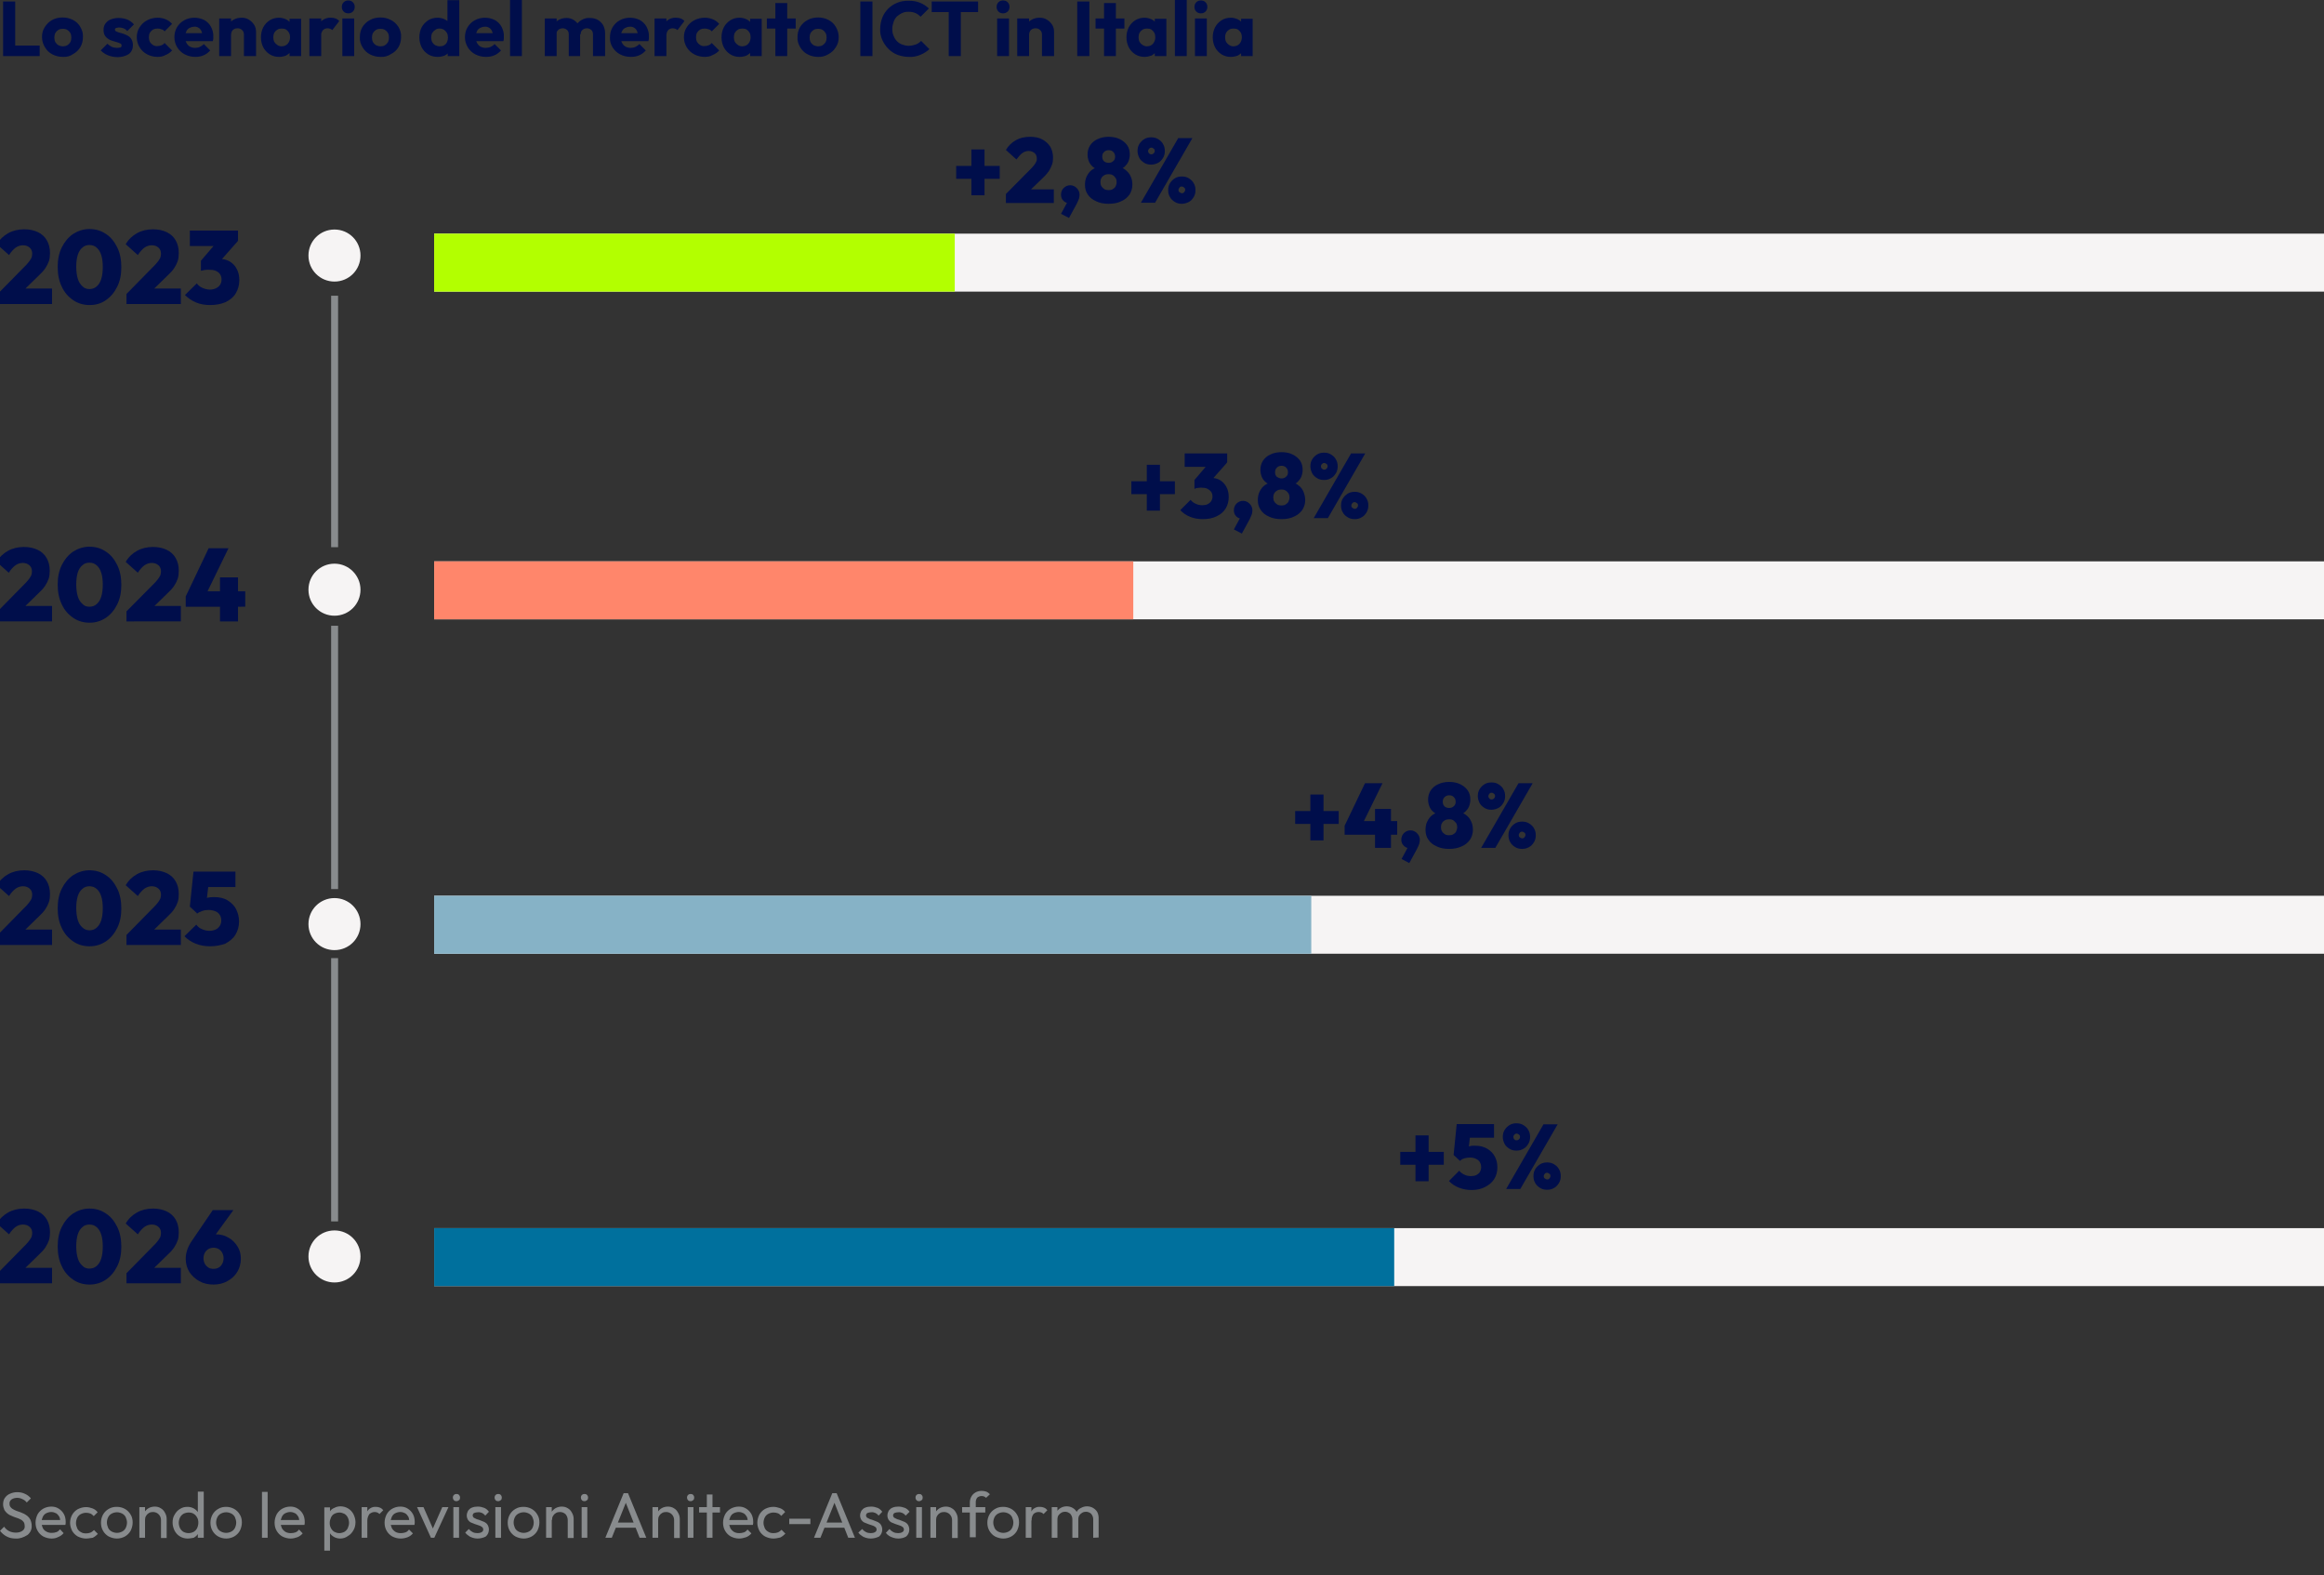
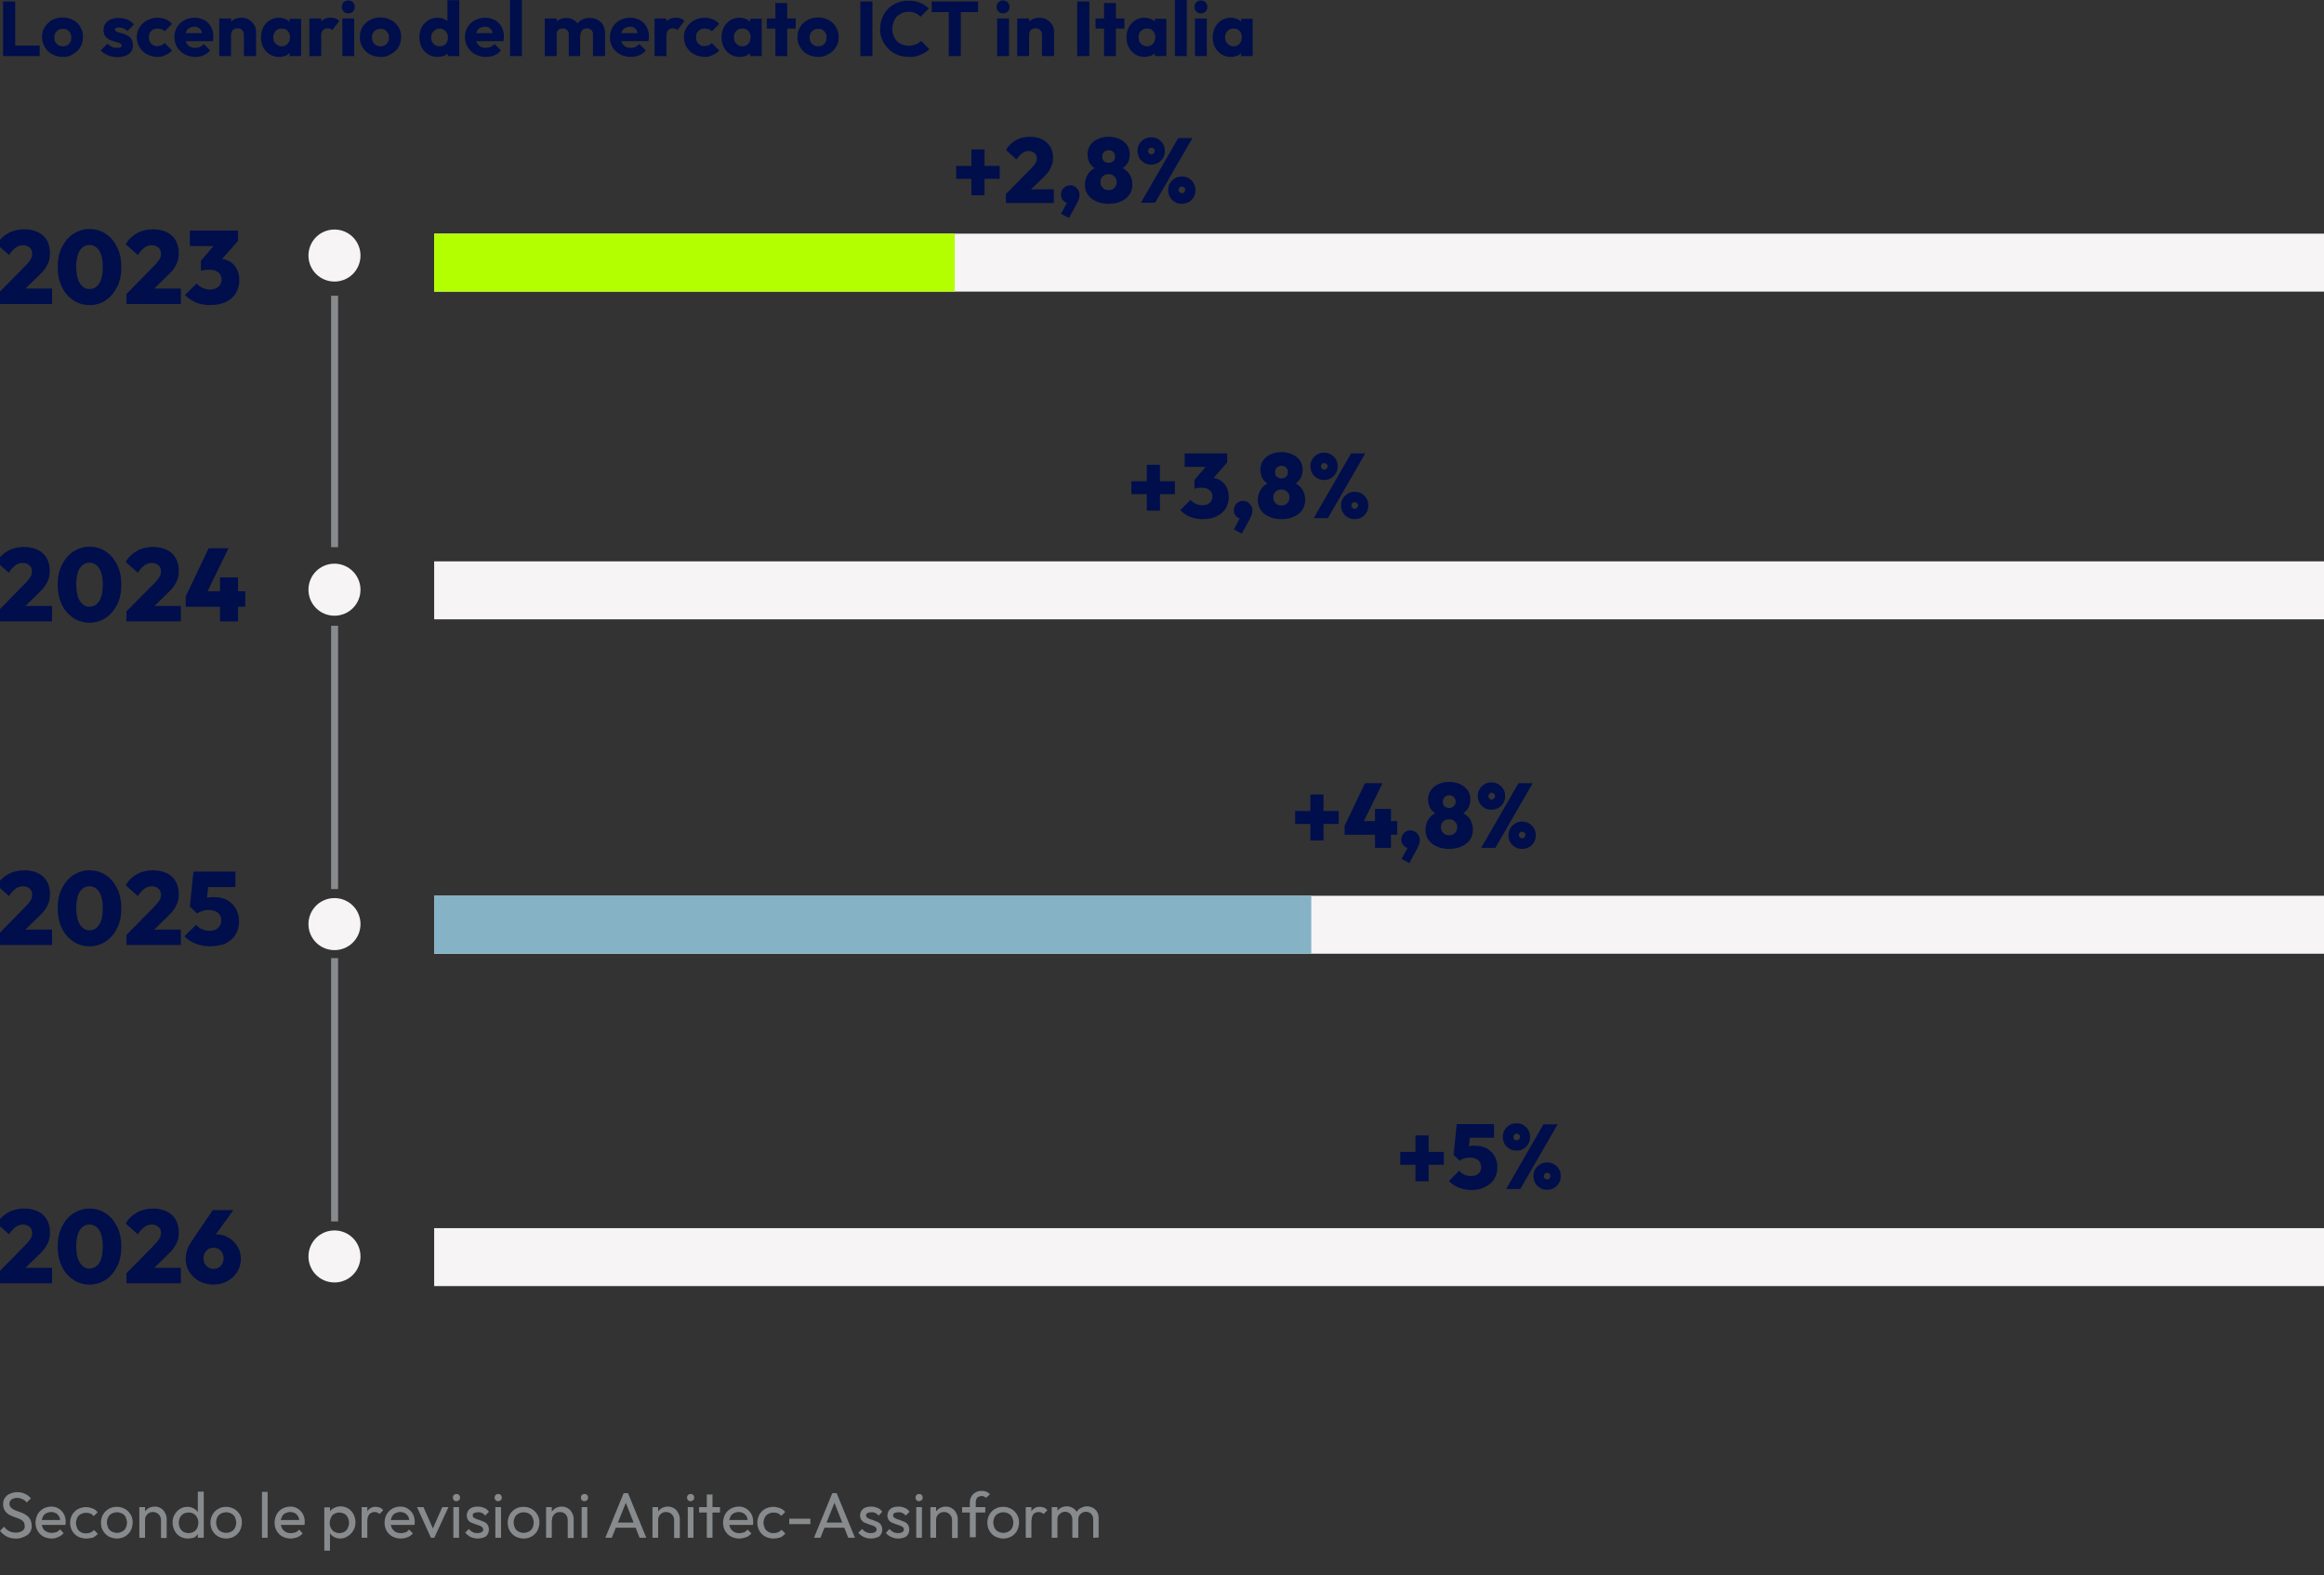
<svg xmlns="http://www.w3.org/2000/svg" xmlns:xlink="http://www.w3.org/1999/xlink" version="1.1" id="Livello_1" x="0px" y="0px" viewBox="0 0 902.2 611.5" style="enable-background:new 0 0 902.2 611.5;" xml:space="preserve">
  <rect x="0" y="0" width="902.2" height="611.5" fill="#333333" stroke="none" />
  <style type="text/css"> .st0{fill:#000E4B;} .st1{fill:#888B8D;} .st2{fill:#F6F4F4;} .st3{fill:#B3FF00;} .st4{fill:#FF866B;} .st5{fill:#86B2C6;} .st6{clip-path:url(#SVGID_00000142162904183843552520000015010461649727633077_);} .st7{fill:#00709D;} .st8{enable-background:new ;} </style>
  <g id="Raggruppa_2774" transform="translate(-1017.8 -843.22)">
    <path id="Tracciato_9736" class="st0" d="M1019,865v-21.2h4.7V865H1019z M1022.7,865v-4.1h10.5v4.1H1022.7z M1042.2,865.3 c-1.4,0-2.8-0.3-4.1-1c-1.2-0.6-2.2-1.6-2.9-2.8c-0.7-1.2-1.1-2.5-1.1-3.9s0.3-2.7,1.1-3.9c0.7-1.1,1.7-2.1,2.8-2.7 c1.2-0.7,2.7-1,4.1-1s2.8,0.3,4.1,1c1.2,0.6,2.2,1.6,2.8,2.7c0.7,1.2,1.1,2.5,1,3.9c0,1.4-0.3,2.7-1,3.9s-1.7,2.1-2.8,2.7 C1045.1,865,1043.7,865.4,1042.2,865.3z M1042.2,861.2c0.6,0,1.2-0.1,1.7-0.4c0.5-0.3,0.9-0.7,1.2-1.2c0.3-0.6,0.4-1.2,0.4-1.8 s-0.1-1.2-0.4-1.8c-0.3-0.5-0.7-0.9-1.2-1.2s-1.1-0.4-1.7-0.4s-1.2,0.1-1.7,0.4c-0.5,0.3-0.9,0.7-1.2,1.2c-0.3,0.6-0.4,1.2-0.4,1.8 s0.1,1.2,0.4,1.8c0.3,0.5,0.7,0.9,1.2,1.2C1041,861,1041.6,861.2,1042.2,861.2z M1063.5,865.4c-0.9,0-1.7-0.1-2.5-0.3 s-1.6-0.5-2.3-0.9c-0.7-0.4-1.3-0.9-1.8-1.4l2.6-2.6c0.5,0.5,1.1,0.9,1.7,1.2c0.7,0.3,1.4,0.4,2.2,0.4c0.4,0,0.9-0.1,1.2-0.2 c0.3-0.1,0.4-0.4,0.4-0.7c0-0.4-0.2-0.7-0.5-0.8c-0.4-0.2-0.9-0.4-1.3-0.5c-0.5-0.2-1.1-0.3-1.7-0.5s-1.2-0.4-1.7-0.8 c-0.5-0.3-1-0.8-1.3-1.3c-0.4-0.7-0.5-1.4-0.5-2.2c0-0.9,0.2-1.7,0.7-2.4s1.2-1.3,2-1.6c1-0.4,2-0.6,3.1-0.6c1.2,0,2.3,0.2,3.4,0.6 c1,0.4,1.9,1.1,2.6,1.9l-2.6,2.6c-0.4-0.5-0.9-0.9-1.5-1.1c-0.5-0.2-1.1-0.3-1.7-0.3c-0.4,0-0.8,0.1-1.2,0.2 c-0.2,0.1-0.4,0.4-0.4,0.6c0,0.3,0.2,0.6,0.5,0.7c0.4,0.2,0.9,0.4,1.3,0.5c0.5,0.1,1.1,0.3,1.7,0.5s1.2,0.5,1.7,0.8s1,0.8,1.3,1.4 c0.4,0.7,0.5,1.5,0.5,2.2c0,1.3-0.5,2.6-1.6,3.4C1066.6,865,1065,865.4,1063.5,865.4z M1079,865.3c-1.4,0-2.8-0.3-4.1-1 c-1.2-0.6-2.2-1.6-2.9-2.7c-0.7-1.2-1.1-2.5-1.1-3.9s0.3-2.7,1.1-3.9c0.7-1.1,1.7-2.1,2.9-2.7c1.3-0.7,2.7-1,4.1-1 c1.1,0,2.1,0.2,3.1,0.6c1,0.4,1.8,1,2.5,1.8l-2.9,2.9c-0.3-0.4-0.7-0.7-1.2-0.8c-0.5-0.2-1-0.3-1.5-0.3c-0.6,0-1.2,0.1-1.8,0.4 c-0.5,0.3-0.9,0.7-1.2,1.2c-0.3,0.5-0.4,1.2-0.4,1.8s0.1,1.2,0.4,1.8c0.3,0.5,0.7,0.9,1.2,1.2s1.1,0.5,1.7,0.4 c0.5,0,1.1-0.1,1.6-0.3s0.9-0.5,1.2-0.9l2.9,2.9c-0.7,0.8-1.6,1.4-2.6,1.8C1081.2,865.1,1080.1,865.3,1079,865.3z M1093.7,865.3 c-1.5,0-2.9-0.3-4.2-1c-1.2-0.6-2.2-1.6-2.9-2.7c-0.7-1.2-1.1-2.5-1.1-3.9s0.3-2.7,1-3.9c0.7-1.1,1.6-2.1,2.8-2.7 c1.2-0.7,2.6-1,4-1c1.3,0,2.6,0.3,3.8,0.9c1.1,0.6,2,1.5,2.6,2.6c0.6,1.2,1,2.5,0.9,3.8c0,0.3,0,0.6,0,0.8c0,0.3-0.1,0.7-0.2,1 h-12.6v-3.1h10.6l-2,1.3c0-0.7-0.1-1.4-0.4-2.1c-0.2-0.5-0.6-1-1.1-1.3s-1.1-0.5-1.7-0.4c-0.7,0-1.3,0.2-1.9,0.5 c-0.5,0.3-1,0.8-1.2,1.4c-0.3,0.7-0.5,1.4-0.4,2.2c0,0.8,0.1,1.5,0.5,2.2c0.3,0.6,0.8,1.1,1.3,1.4c0.6,0.3,1.3,0.5,2,0.5 s1.3-0.1,1.9-0.4c0.6-0.3,1.1-0.6,1.5-1.1l2.5,2.5c-0.7,0.8-1.6,1.5-2.6,1.9C1095.9,865.1,1094.8,865.3,1093.7,865.3z M1112.5,865 v-8.3c0-0.7-0.2-1.4-0.7-1.8c-0.5-0.5-1.1-0.7-1.8-0.7c-0.5,0-0.9,0.1-1.3,0.3s-0.7,0.5-0.9,0.9c-0.2,0.4-0.3,0.9-0.3,1.3l-1.8-0.9 c0-1,0.2-2.1,0.8-3c0.5-0.9,1.2-1.5,2.1-2s2-0.7,3-0.7s2,0.2,2.9,0.8c0.8,0.5,1.5,1.2,2,2s0.7,1.8,0.7,2.8v9.3L1112.5,865 L1112.5,865z M1102.9,865v-14.6h4.6V865H1102.9z M1126.1,865.3c-1.3,0-2.5-0.3-3.6-1s-1.9-1.6-2.5-2.7c-0.6-1.2-0.9-2.5-0.9-3.9 s0.3-2.7,0.9-3.9c0.6-1.1,1.4-2,2.5-2.7s2.3-1,3.6-1c0.9,0,1.8,0.2,2.7,0.6c0.8,0.4,1.4,0.9,1.9,1.6c0.5,0.7,0.8,1.5,0.8,2.3v6.3 c0,0.8-0.3,1.6-0.8,2.3s-1.2,1.2-1.9,1.6C1128,865.1,1127.1,865.3,1126.1,865.3z M1127.1,861.2c0.9,0,1.8-0.3,2.4-1 s0.9-1.6,0.9-2.5c0-0.6-0.1-1.2-0.4-1.8c-0.3-0.5-0.7-0.9-1.1-1.2c-0.5-0.3-1.1-0.4-1.7-0.4s-1.2,0.1-1.7,0.4 c-0.5,0.3-0.9,0.7-1.2,1.2c-0.3,0.6-0.4,1.2-0.4,1.8s0.1,1.2,0.4,1.8c0.3,0.5,0.7,0.9,1.2,1.2 C1125.9,861,1126.5,861.2,1127.1,861.2z M1130.2,865v-3.9l0.7-3.5l-0.7-3.5v-3.6h4.5V865H1130.2z M1137.9,865v-14.6h4.6V865H1137.9 z M1142.5,857l-1.9-1.5c0.3-1.5,0.9-2.8,1.9-4c1-1,2.4-1.5,3.8-1.4c0.6,0,1.3,0.1,1.8,0.3s1,0.5,1.4,1l-2.7,3.5 c-0.2-0.2-0.5-0.4-0.8-0.5s-0.7-0.2-1-0.2c-0.7,0-1.3,0.2-1.8,0.7C1142.7,855.5,1142.4,856.2,1142.5,857z M1150.7,865v-14.6h4.6 V865H1150.7z M1153,848.4c-0.7,0-1.3-0.2-1.8-0.7s-0.7-1.1-0.7-1.8s0.2-1.3,0.7-1.8s1.1-0.7,1.8-0.7c0.7,0,1.3,0.2,1.8,0.7 s0.7,1.1,0.7,1.8s-0.2,1.3-0.7,1.8S1153.7,848.4,1153,848.4L1153,848.4z M1165.5,865.3c-1.4,0-2.8-0.3-4.1-1 c-1.2-0.6-2.2-1.6-2.9-2.8c-0.7-1.2-1.1-2.5-1-3.9c0-1.4,0.3-2.7,1-3.9c0.7-1.1,1.7-2.1,2.9-2.7c1.2-0.7,2.7-1,4.1-1s2.8,0.3,4.1,1 c1.2,0.6,2.2,1.6,2.9,2.7c0.7,1.2,1.1,2.5,1,3.9c0,1.4-0.3,2.7-1,3.9s-1.7,2.1-2.9,2.7C1168.4,865,1167,865.4,1165.5,865.3z M1165.5,861.2c0.6,0,1.2-0.1,1.7-0.4c0.5-0.3,0.9-0.7,1.2-1.2c0.3-0.6,0.4-1.2,0.4-1.8s-0.1-1.2-0.4-1.8c-0.3-0.5-0.7-0.9-1.2-1.2 s-1.1-0.4-1.7-0.4s-1.2,0.1-1.7,0.4c-0.5,0.3-0.9,0.7-1.2,1.2c-0.3,0.6-0.4,1.2-0.4,1.8s0.1,1.2,0.4,1.8c0.3,0.5,0.7,0.9,1.2,1.2 C1164.3,861,1164.9,861.2,1165.5,861.2z M1187.7,865.3c-1.3,0-2.6-0.3-3.7-1s-1.9-1.6-2.5-2.7c-0.6-1.2-0.9-2.5-0.9-3.9 s0.3-2.7,0.9-3.9c0.6-1.1,1.5-2,2.5-2.7c1.1-0.7,2.4-1,3.7-1c0.9,0,1.9,0.2,2.7,0.6c0.8,0.4,1.5,0.9,2,1.6c0.5,0.7,0.8,1.5,0.9,2.3 v6.2c-0.1,0.8-0.4,1.7-0.9,2.3c-0.5,0.7-1.2,1.3-2,1.7C1189.6,865.1,1188.6,865.3,1187.7,865.3z M1188.5,861.2 c0.6,0,1.2-0.1,1.7-0.4c0.5-0.3,0.9-0.7,1.1-1.2c0.3-0.6,0.4-1.2,0.4-1.8s-0.1-1.2-0.4-1.8c-0.3-0.5-0.7-0.9-1.1-1.2 c-0.5-0.3-1.1-0.5-1.7-0.5s-1.2,0.1-1.7,0.5c-0.5,0.3-0.9,0.7-1.2,1.2c-0.3,0.5-0.4,1.2-0.4,1.8s0.1,1.2,0.4,1.8 c0.3,0.5,0.7,0.9,1.2,1.2C1187.3,861,1187.9,861.2,1188.5,861.2z M1196.1,865h-4.5v-3.9l0.7-3.5l-0.8-3.5v-10.8h4.6L1196.1,865 L1196.1,865z M1206.5,865.3c-1.5,0-2.9-0.3-4.2-1c-1.2-0.6-2.2-1.6-2.9-2.7c-0.7-1.2-1.1-2.5-1.1-3.9s0.3-2.7,1-3.9 c0.7-1.1,1.6-2.1,2.8-2.7c1.2-0.7,2.6-1,4-1c1.3,0,2.6,0.3,3.8,0.9c1.1,0.6,2,1.5,2.6,2.6c0.6,1.2,1,2.5,0.9,3.8c0,0.3,0,0.6,0,0.8 c0,0.3-0.1,0.7-0.2,1h-12.6v-3.1h10.6l-2,1.3c0-0.7-0.1-1.4-0.4-2.1c-0.2-0.5-0.6-1-1.1-1.3s-1.1-0.5-1.7-0.4 c-0.7,0-1.3,0.2-1.9,0.5c-0.5,0.3-1,0.8-1.2,1.4c-0.3,0.7-0.5,1.4-0.4,2.2c0,0.8,0.1,1.5,0.5,2.2c0.3,0.6,0.8,1.1,1.3,1.4 c0.6,0.3,1.3,0.5,2,0.5s1.3-0.1,2-0.4c0.6-0.3,1.1-0.6,1.5-1.1l2.5,2.5c-0.7,0.8-1.6,1.5-2.6,1.9 C1208.8,865.1,1207.7,865.3,1206.5,865.3L1206.5,865.3z M1215.8,865v-21.8h4.6V865H1215.8z M1229.3,865v-14.6h4.6V865H1229.3z M1238.6,865v-8.5c0-0.6-0.2-1.3-0.7-1.7s-1.1-0.6-1.7-0.6c-0.4,0-0.8,0.1-1.2,0.3c-0.4,0.2-0.6,0.5-0.9,0.8 c-0.2,0.4-0.3,0.8-0.3,1.3l-1.8-0.8c0-1,0.2-2.1,0.8-3c0.5-0.8,1.2-1.5,2-1.9c0.9-0.5,1.9-0.7,2.9-0.7s1.9,0.2,2.7,0.7 c0.8,0.5,1.5,1.1,1.9,1.9c0.5,0.9,0.7,1.9,0.7,2.9v9.3H1238.6z M1248,865v-8.5c0-0.6-0.2-1.3-0.7-1.7s-1.1-0.6-1.7-0.6 c-0.4,0-0.8,0.1-1.2,0.3c-0.4,0.2-0.6,0.5-0.9,0.8c-0.2,0.4-0.3,0.8-0.3,1.3l-2.6-0.4c0-1.1,0.3-2.2,0.9-3.2 c0.5-0.9,1.3-1.6,2.2-2.1c0.9-0.5,2-0.8,3.1-0.7c1,0,2.1,0.2,3,0.7s1.6,1.2,2.1,2c0.5,1,0.8,2,0.8,3.1v9L1248,865L1248,865z M1262.7,865.3c-1.5,0-2.9-0.3-4.2-1c-1.2-0.6-2.2-1.6-2.9-2.7c-0.7-1.2-1.1-2.5-1-3.9c0-1.4,0.3-2.7,1-3.9 c0.7-1.1,1.6-2.1,2.8-2.7c1.2-0.7,2.6-1,4-1c1.3,0,2.6,0.3,3.8,0.9c1.1,0.6,2,1.5,2.6,2.6c0.6,1.2,1,2.5,0.9,3.8c0,0.3,0,0.6,0,0.8 c0,0.3-0.1,0.7-0.2,1h-12.6v-3.1h10.6l-2,1.3c0-0.7-0.1-1.4-0.4-2.1c-0.2-0.5-0.6-1-1.1-1.3s-1.1-0.5-1.7-0.4 c-0.7,0-1.3,0.2-1.9,0.5c-0.5,0.3-1,0.8-1.2,1.4c-0.3,0.7-0.5,1.4-0.4,2.2c0,0.8,0.1,1.5,0.5,2.2c0.3,0.6,0.8,1.1,1.3,1.4 c0.6,0.3,1.3,0.5,2,0.5s1.3-0.1,1.9-0.4c0.6-0.3,1.1-0.6,1.5-1.1l2.5,2.5c-0.7,0.8-1.6,1.5-2.6,1.9 C1265,865.1,1263.9,865.3,1262.7,865.3z M1271.9,865v-14.6h4.6V865H1271.9z M1276.5,857l-1.9-1.5c0.3-1.5,0.9-2.8,1.9-4 c1-1,2.4-1.5,3.8-1.4c0.6,0,1.3,0.1,1.8,0.3s1,0.5,1.4,1l-2.7,3.5c-0.2-0.2-0.5-0.4-0.8-0.5s-0.7-0.2-1-0.2c-0.7,0-1.3,0.2-1.8,0.7 C1276.7,855.5,1276.5,856.2,1276.5,857z M1291.4,865.3c-1.4,0-2.8-0.3-4.1-1c-1.2-0.6-2.2-1.6-2.9-2.7c-0.7-1.2-1.1-2.5-1.1-3.9 s0.3-2.7,1.1-3.9c0.7-1.1,1.7-2.1,2.9-2.7c1.3-0.7,2.7-1,4.1-1c1.1,0,2.1,0.2,3.1,0.6c1,0.4,1.8,1,2.5,1.8l-2.9,2.9 c-0.3-0.4-0.7-0.7-1.2-0.8c-0.5-0.2-1-0.3-1.5-0.3c-0.6,0-1.2,0.1-1.8,0.4c-0.5,0.3-0.9,0.7-1.2,1.2c-0.3,0.5-0.4,1.2-0.4,1.8 s0.1,1.2,0.4,1.8c0.3,0.5,0.7,0.9,1.2,1.2s1.1,0.5,1.7,0.4c0.5,0,1.1-0.1,1.6-0.3s0.9-0.5,1.2-0.9l2.9,2.9 c-0.7,0.8-1.6,1.4-2.6,1.8C1293.6,865.1,1292.5,865.3,1291.4,865.3z M1304.9,865.3c-1.3,0-2.5-0.3-3.6-1s-1.9-1.6-2.5-2.7 c-0.6-1.2-0.9-2.5-0.9-3.9s0.3-2.7,0.9-3.9c0.6-1.1,1.4-2,2.5-2.7s2.3-1,3.6-1c0.9,0,1.8,0.2,2.7,0.6c0.8,0.4,1.4,0.9,1.9,1.6 c0.5,0.7,0.8,1.5,0.8,2.3v6.3c0,0.8-0.3,1.6-0.8,2.3s-1.2,1.2-1.9,1.6C1306.8,865.1,1305.9,865.3,1304.9,865.3z M1305.9,861.2 c0.9,0,1.8-0.3,2.4-1s0.9-1.6,0.9-2.5c0-0.6-0.1-1.2-0.4-1.8c-0.3-0.5-0.7-0.9-1.1-1.2c-0.5-0.3-1.1-0.4-1.7-0.4s-1.2,0.1-1.7,0.4 c-0.5,0.3-0.9,0.7-1.2,1.2c-0.3,0.6-0.4,1.2-0.4,1.8s0.1,1.2,0.4,1.8c0.3,0.5,0.7,0.9,1.2,1.2 C1304.7,861,1305.3,861.2,1305.9,861.2z M1309,865v-3.9l0.7-3.5l-0.7-3.5v-3.6h4.5V865H1309z M1318.8,865v-20.6h4.6V865H1318.8z M1315.5,854.3v-3.9h11.2v3.9H1315.5z M1335.4,865.3c-1.4,0-2.8-0.3-4.1-1c-1.2-0.6-2.2-1.6-2.9-2.8c-0.7-1.2-1.1-2.5-1-3.9 c0-1.4,0.3-2.7,1-3.9c0.7-1.1,1.7-2.1,2.9-2.7c1.2-0.7,2.7-1,4.1-1s2.8,0.3,4.1,1c1.2,0.6,2.2,1.6,2.8,2.7c0.7,1.2,1.1,2.5,1.1,3.9 s-0.3,2.7-1.1,3.9c-0.7,1.2-1.7,2.1-2.8,2.7C1338.2,865,1336.8,865.4,1335.4,865.3z M1335.4,861.2c0.6,0,1.2-0.1,1.7-0.4 c0.5-0.3,0.9-0.7,1.2-1.2c0.3-0.6,0.4-1.2,0.4-1.8s-0.1-1.2-0.4-1.8c-0.3-0.5-0.7-0.9-1.2-1.2s-1.1-0.4-1.7-0.4s-1.2,0.1-1.7,0.4 c-0.5,0.3-0.9,0.7-1.2,1.2c-0.3,0.6-0.4,1.2-0.4,1.8s0.1,1.2,0.4,1.8c0.3,0.5,0.7,0.9,1.2,1.2 C1334.2,861,1334.8,861.2,1335.4,861.2z M1351.8,865v-21.2h4.7V865H1351.8z M1370.6,865.3c-1.5,0-3-0.3-4.4-0.8 c-1.3-0.5-2.5-1.3-3.5-2.3s-1.8-2.2-2.4-3.5c-0.6-1.4-0.9-2.8-0.8-4.3c0-1.5,0.3-2.9,0.8-4.3c0.5-1.3,1.3-2.5,2.3-3.5 s2.2-1.8,3.5-2.3c1.4-0.6,2.9-0.8,4.4-0.8s3.1,0.2,4.5,0.8c1.3,0.5,2.4,1.3,3.4,2.2l-3.2,3.2c-0.6-0.6-1.3-1.1-2-1.4 c-0.9-0.4-1.8-0.5-2.7-0.5c-0.9,0-1.7,0.1-2.5,0.5c-0.7,0.3-1.4,0.8-2,1.3c-0.6,0.6-1,1.3-1.3,2.1c-0.3,0.9-0.5,1.8-0.5,2.7 s0.1,1.9,0.5,2.7c0.3,0.8,0.7,1.5,1.3,2.1c0.6,0.6,1.2,1,2,1.3s1.7,0.5,2.5,0.5c1,0,1.9-0.2,2.8-0.5c0.8-0.3,1.5-0.8,2.1-1.4 l3.2,3.2c-1,0.9-2.2,1.7-3.5,2.2C1373.7,865.1,1372.2,865.4,1370.6,865.3z M1386.1,865v-20.9h4.7V865H1386.1z M1379.5,847.9v-4.1 h18v4.1H1379.5z M1404.9,865v-14.6h4.6V865H1404.9z M1407.2,848.4c-0.7,0-1.3-0.2-1.8-0.7s-0.7-1.1-0.7-1.8s0.2-1.3,0.7-1.8 s1.1-0.7,1.8-0.7c0.7,0,1.3,0.2,1.8,0.7s0.7,1.1,0.7,1.8s-0.2,1.3-0.7,1.8S1407.8,848.4,1407.2,848.4z M1422.3,865v-8.3 c0-0.7-0.2-1.4-0.7-1.8c-0.5-0.5-1.1-0.7-1.8-0.7c-0.5,0-0.9,0.1-1.3,0.3s-0.7,0.5-0.9,0.9c-0.2,0.4-0.3,0.9-0.3,1.3l-1.8-0.9 c0-1,0.2-2.1,0.8-3c0.5-0.9,1.2-1.5,2.1-2s2-0.7,3-0.7s2,0.2,2.9,0.8c0.8,0.5,1.5,1.2,2,2s0.7,1.8,0.7,2.8v9.3L1422.3,865 L1422.3,865z M1412.7,865v-14.6h4.6V865H1412.7z M1436,865v-21.2h4.7V865H1436z M1446.4,865v-20.6h4.6V865H1446.4z M1443.1,854.3 v-3.9h11.2v3.9H1443.1z M1462.1,865.3c-1.3,0-2.5-0.3-3.6-1s-1.9-1.6-2.5-2.7c-0.6-1.2-0.9-2.5-0.9-3.9s0.3-2.7,0.9-3.9 c0.6-1.1,1.4-2,2.5-2.7s2.3-1,3.6-1c0.9,0,1.8,0.2,2.7,0.6c0.8,0.4,1.4,0.9,1.9,1.6c0.5,0.7,0.8,1.5,0.8,2.3v6.3 c0,0.8-0.3,1.6-0.8,2.3s-1.2,1.2-1.9,1.6C1463.9,865.1,1463,865.3,1462.1,865.3z M1463,861.2c0.9,0,1.8-0.3,2.4-1s0.9-1.6,0.9-2.5 c0-0.6-0.1-1.2-0.4-1.8c-0.3-0.5-0.7-0.9-1.1-1.2c-0.5-0.3-1.1-0.4-1.7-0.4s-1.2,0.1-1.7,0.4c-0.5,0.3-0.9,0.7-1.2,1.2 c-0.3,0.6-0.4,1.2-0.4,1.8s0.1,1.2,0.4,1.8c0.3,0.5,0.7,0.9,1.2,1.2C1461.9,861,1462.4,861.2,1463,861.2L1463,861.2z M1466.1,865 v-3.9l0.7-3.5l-0.7-3.5v-3.6h4.5V865H1466.1z M1473.9,865v-21.8h4.6V865H1473.9z M1481.7,865v-14.6h4.6V865H1481.7z M1484,848.4 c-0.7,0-1.3-0.2-1.8-0.7s-0.7-1.1-0.7-1.8s0.2-1.3,0.7-1.8s1.1-0.7,1.8-0.7c0.7,0,1.3,0.2,1.8,0.7s0.7,1.1,0.7,1.8 s-0.2,1.3-0.7,1.8S1484.7,848.4,1484,848.4L1484,848.4z M1495.6,865.3c-1.3,0-2.5-0.3-3.6-1s-1.9-1.6-2.5-2.7 c-0.6-1.2-0.9-2.5-0.9-3.9s0.3-2.7,0.9-3.9c0.6-1.1,1.4-2,2.5-2.7s2.3-1,3.6-1c0.9,0,1.8,0.2,2.7,0.6c0.8,0.4,1.4,0.9,1.9,1.6 c0.5,0.7,0.8,1.5,0.8,2.3v6.3c0,0.8-0.3,1.6-0.8,2.3s-1.2,1.2-1.9,1.6C1497.5,865.1,1496.5,865.3,1495.6,865.3z M1496.6,861.2 c0.9,0,1.8-0.3,2.4-1s0.9-1.6,0.9-2.5c0-0.6-0.1-1.2-0.4-1.8c-0.3-0.5-0.7-0.9-1.1-1.2c-0.5-0.3-1.1-0.4-1.7-0.4s-1.2,0.1-1.7,0.4 c-0.5,0.3-0.9,0.7-1.2,1.2c-0.3,0.6-0.4,1.2-0.4,1.8s0.1,1.2,0.4,1.8c0.3,0.5,0.7,0.9,1.2,1.2C1495.4,861,1496,861.2,1496.6,861.2z M1499.6,865v-3.9l0.7-3.5l-0.7-3.5v-3.6h4.5V865H1499.6z" />
    <path id="Tracciato_9735" class="st1" d="M1023.9,1440.4c-1.2,0-2.4-0.2-3.5-0.8c-1-0.5-1.9-1.3-2.6-2.2l1.6-1.6 c0.5,0.7,1.1,1.3,1.9,1.7c0.8,0.4,1.7,0.6,2.7,0.6c0.9,0,1.8-0.2,2.5-0.7c0.6-0.4,1-1.1,0.9-1.8c0-0.6-0.1-1.1-0.4-1.6 c-0.3-0.4-0.7-0.8-1.2-1c-0.5-0.3-1.1-0.5-1.7-0.7s-1.2-0.4-1.8-0.7c-0.6-0.2-1.1-0.5-1.6-0.9s-0.9-0.9-1.2-1.4 c-0.3-0.7-0.5-1.4-0.5-2.2c0-0.9,0.2-1.8,0.7-2.5s1.2-1.3,2-1.6c0.9-0.4,1.8-0.6,2.8-0.6c1.1,0,2.1,0.2,3.1,0.7 c0.9,0.4,1.6,1,2.2,1.7l-1.6,1.6c-0.5-0.6-1-1-1.7-1.3c-0.6-0.3-1.3-0.5-2-0.5c-0.8,0-1.6,0.2-2.2,0.6c-0.5,0.4-0.9,1-0.8,1.7 c0,0.5,0.1,1,0.5,1.4c0.3,0.4,0.8,0.7,1.2,0.9c0.5,0.3,1.1,0.5,1.7,0.7s1.2,0.4,1.8,0.7c0.6,0.2,1.1,0.6,1.7,1 c0.5,0.4,0.9,0.9,1.2,1.5c0.3,0.7,0.5,1.5,0.5,2.3c0.1,1.4-0.5,2.7-1.6,3.6C1026.9,1440,1025.4,1440.5,1023.9,1440.4z M1037.8,1440.4c-1.1,0-2.2-0.3-3.2-0.8c-0.9-0.5-1.7-1.3-2.2-2.2c-0.6-1-0.8-2.1-0.8-3.2s0.3-2.2,0.8-3.2c0.5-0.9,1.3-1.7,2.2-2.2 c0.9-0.5,2-0.8,3.1-0.8c1,0,2,0.2,2.9,0.8c0.8,0.5,1.5,1.2,2,2.1s0.7,2,0.7,3c0,0.2,0,0.3,0,0.5s-0.1,0.4-0.1,0.7h-10v-1.9h8.8 l-0.8,0.7c0-0.7-0.1-1.4-0.4-2c-0.3-0.5-0.7-1-1.2-1.3c-0.6-0.3-1.2-0.5-1.9-0.5c-0.7,0-1.4,0.2-2,0.5s-1,0.8-1.3,1.4 c-0.3,0.7-0.5,1.4-0.5,2.1c0,0.8,0.2,1.5,0.5,2.2c0.3,0.6,0.8,1.1,1.4,1.4c0.7,0.4,1.4,0.5,2.1,0.5c0.6,0,1.3-0.1,1.8-0.3 c0.6-0.2,1-0.6,1.4-1.1l1.4,1.5c-0.6,0.7-1.3,1.2-2.1,1.5C1039.7,1440.2,1038.8,1440.4,1037.8,1440.4z M1051.2,1440.4 c-1.1,0-2.2-0.3-3.2-0.8c-0.9-0.5-1.7-1.3-2.2-2.2c-0.5-1-0.8-2-0.8-3.1s0.3-2.2,0.8-3.1s1.3-1.7,2.2-2.2c1-0.5,2.1-0.8,3.2-0.8 c0.9,0,1.7,0.2,2.5,0.5s1.5,0.8,2,1.5l-1.5,1.5c-0.4-0.4-0.8-0.8-1.3-1s-1.1-0.3-1.7-0.3c-0.7,0-1.4,0.2-2,0.5s-1.1,0.8-1.4,1.4 s-0.5,1.4-0.5,2.1s0.2,1.4,0.5,2.1c0.3,0.6,0.8,1.1,1.4,1.4c0.6,0.4,1.3,0.5,2,0.5c0.6,0,1.2-0.1,1.7-0.3c0.5-0.2,1-0.6,1.4-1 l1.5,1.5c-0.6,0.6-1.2,1.1-2,1.5C1052.9,1440.2,1052.1,1440.4,1051.2,1440.4z M1063.2,1440.4c-1.1,0-2.2-0.3-3.2-0.8 c-0.9-0.5-1.7-1.3-2.2-2.2c-0.6-1-0.8-2.1-0.8-3.2s0.3-2.2,0.8-3.1s1.3-1.7,2.2-2.2c1-0.6,2-0.8,3.2-0.8c1.1,0,2.2,0.3,3.1,0.8 s1.7,1.3,2.2,2.2c0.6,0.9,0.8,2,0.8,3.1s-0.3,2.2-0.8,3.2c-0.5,0.9-1.3,1.7-2.2,2.2S1064.3,1440.4,1063.2,1440.4z M1063.2,1438.2 c0.7,0,1.4-0.2,2-0.5s1.1-0.8,1.4-1.4s0.5-1.4,0.5-2.1s-0.2-1.4-0.5-2.1c-0.3-0.6-0.8-1.1-1.4-1.4s-1.3-0.5-2-0.5s-1.4,0.2-2,0.5 s-1.1,0.8-1.4,1.4s-0.5,1.3-0.5,2.1c0,0.7,0.2,1.4,0.5,2.1c0.3,0.6,0.8,1.1,1.4,1.4C1061.8,1438,1062.5,1438.2,1063.2,1438.2z M1080.3,1440.1v-6.9c0-0.8-0.3-1.6-0.9-2.2s-1.4-0.9-2.2-0.9c-0.6,0-1.1,0.1-1.6,0.4s-0.8,0.6-1.1,1.1c-0.3,0.5-0.4,1-0.4,1.6 l-0.9-0.5c0-0.8,0.2-1.7,0.6-2.4c0.4-0.7,1-1.3,1.7-1.7c0.7-0.4,1.6-0.6,2.4-0.6s1.7,0.2,2.4,0.7c0.7,0.4,1.2,1,1.6,1.8 c0.4,0.7,0.6,1.5,0.6,2.3v7.4h-2.2V1440.1z M1071.9,1440.1v-11.9h2.2v11.9H1071.9z M1090.6,1440.4c-1,0-2.1-0.3-2.9-0.8 c-0.9-0.5-1.6-1.3-2.1-2.2c-0.5-1-0.8-2.1-0.8-3.2s0.2-2.2,0.8-3.1c0.5-0.9,1.2-1.7,2.1-2.2c0.9-0.6,1.9-0.8,2.9-0.8 c0.8,0,1.7,0.2,2.4,0.6c0.7,0.4,1.3,0.9,1.7,1.6c0.4,0.7,0.7,1.5,0.7,2.3v3.6c0,0.8-0.3,1.6-0.7,2.3c-0.4,0.7-1,1.2-1.7,1.6 C1092.3,1440.2,1091.5,1440.4,1090.6,1440.4z M1091,1438.3c0.7,0,1.4-0.2,2-0.5c0.6-0.4,1-0.8,1.3-1.4s0.5-1.4,0.5-2.1 s-0.1-1.5-0.5-2.1c-0.3-0.6-0.8-1.1-1.3-1.4c-0.6-0.4-1.3-0.5-2-0.5s-1.4,0.2-2,0.5c-0.6,0.4-1,0.8-1.3,1.4s-0.5,1.4-0.5,2.1 s0.2,1.5,0.5,2.1s0.8,1.1,1.3,1.4C1089.6,1438.1,1090.3,1438.3,1091,1438.3z M1096.9,1440.1h-2.3v-3.2l0.4-2.9l-0.4-2.9v-8.9h2.3 V1440.1z M1105.6,1440.4c-1.1,0-2.2-0.3-3.1-0.8s-1.7-1.3-2.2-2.2c-0.6-1-0.8-2.1-0.8-3.2s0.3-2.2,0.8-3.1s1.3-1.7,2.2-2.2 c1-0.6,2-0.8,3.1-0.8s2.2,0.3,3.1,0.8s1.7,1.3,2.2,2.2c0.6,0.9,0.8,2,0.8,3.1s-0.3,2.2-0.8,3.2c-0.5,0.9-1.3,1.7-2.2,2.2 S1106.7,1440.4,1105.6,1440.4z M1105.6,1438.2c0.7,0,1.4-0.2,2-0.5s1.1-0.8,1.4-1.4s0.5-1.4,0.5-2.1s-0.2-1.4-0.5-2.1 c-0.3-0.6-0.8-1.1-1.4-1.4s-1.3-0.5-2-0.5s-1.4,0.2-2,0.5s-1.1,0.8-1.4,1.4s-0.5,1.3-0.5,2.1c0,0.7,0.2,1.4,0.5,2.1 c0.3,0.6,0.8,1.1,1.4,1.4S1104.9,1438.2,1105.6,1438.2z M1119.5,1440.1v-17.8h2.2v17.8H1119.5z M1130.6,1440.4 c-1.1,0-2.2-0.3-3.2-0.8c-0.9-0.5-1.7-1.3-2.2-2.2c-0.6-1-0.8-2.1-0.8-3.2s0.3-2.2,0.8-3.2c0.5-0.9,1.3-1.7,2.2-2.2 c0.9-0.5,2-0.8,3.1-0.8c1,0,2,0.2,2.9,0.8c0.8,0.5,1.5,1.2,2,2.1s0.7,2,0.7,3c0,0.2,0,0.3,0,0.5s-0.1,0.4-0.1,0.7h-10v-1.9h8.8 l-0.8,0.7c0-0.7-0.1-1.4-0.4-2c-0.3-0.5-0.7-1-1.2-1.3c-0.6-0.3-1.2-0.5-1.9-0.5c-0.7,0-1.4,0.2-2,0.5s-1,0.8-1.3,1.4 c-0.3,0.7-0.5,1.4-0.5,2.1c0,0.8,0.2,1.5,0.5,2.2c0.3,0.6,0.8,1.1,1.4,1.5c0.7,0.4,1.4,0.5,2.1,0.5c0.6,0,1.3-0.1,1.8-0.3 c0.6-0.2,1-0.6,1.4-1.1l1.4,1.5c-0.6,0.7-1.3,1.2-2.1,1.5C1132.4,1440.2,1131.5,1440.4,1130.6,1440.4z M1149.9,1440.4 c-0.8,0-1.7-0.2-2.4-0.6c-0.7-0.4-1.3-0.9-1.7-1.6c-0.4-0.7-0.7-1.5-0.7-2.3v-3.6c0-0.8,0.3-1.6,0.7-2.3c0.4-0.7,1-1.2,1.8-1.5 c0.7-0.4,1.6-0.6,2.4-0.6c1,0,2.1,0.3,2.9,0.8c0.9,0.5,1.6,1.3,2.1,2.2c0.5,1,0.8,2.1,0.8,3.1c0,1.1-0.2,2.2-0.8,3.2 c-0.5,0.9-1.2,1.7-2.1,2.2C1152,1440.1,1150.9,1440.4,1149.9,1440.4L1149.9,1440.4z M1149.5,1438.3c0.7,0,1.4-0.2,2-0.5 c0.6-0.4,1-0.8,1.3-1.4c0.3-0.7,0.5-1.4,0.5-2.1s-0.2-1.5-0.5-2.1s-0.8-1.1-1.3-1.4c-0.6-0.3-1.3-0.5-1.9-0.5c-0.7,0-1.4,0.2-2,0.5 s-1,0.8-1.3,1.4c-0.3,0.7-0.5,1.4-0.5,2.1s0.1,1.4,0.5,2.1c0.3,0.6,0.8,1.1,1.3,1.4C1148.2,1438.1,1148.8,1438.3,1149.5,1438.3 L1149.5,1438.3z M1143.7,1445.1v-16.8h2.2v3.1l-0.4,2.9l0.4,2.9v7.9H1143.7z M1158.2,1440.1v-11.9h2.2v11.9H1158.2z M1160.4,1433.4 l-0.8-0.4c-0.1-1.3,0.3-2.6,1.1-3.6c0.7-0.9,1.9-1.4,3-1.3c0.6,0,1.1,0.1,1.6,0.3c0.5,0.2,1,0.6,1.3,1l-1.5,1.5 c-0.2-0.3-0.5-0.4-0.8-0.6c-0.3-0.1-0.7-0.2-1-0.2c-0.8,0-1.5,0.3-2.1,0.8C1160.7,1431.6,1160.4,1432.5,1160.4,1433.4z M1173.3,1440.4c-1.1,0-2.2-0.3-3.2-0.8c-0.9-0.5-1.7-1.3-2.2-2.2c-0.6-1-0.8-2.1-0.8-3.2s0.3-2.2,0.8-3.2c0.5-0.9,1.3-1.7,2.2-2.2 c0.9-0.5,2-0.8,3.1-0.8c1,0,2,0.2,2.9,0.8c0.8,0.5,1.5,1.2,2,2.1s0.7,2,0.7,3c0,0.2,0,0.3,0,0.5s-0.1,0.4-0.1,0.7h-10v-1.9h8.8 l-0.8,0.7c0-0.7-0.1-1.4-0.4-2c-0.3-0.5-0.7-1-1.2-1.3c-0.6-0.3-1.2-0.5-1.9-0.5c-0.7,0-1.4,0.2-2,0.5s-1,0.8-1.3,1.4 c-0.3,0.7-0.5,1.4-0.5,2.1c0,0.8,0.2,1.5,0.5,2.2c0.3,0.6,0.8,1.1,1.4,1.5c0.7,0.4,1.4,0.5,2.1,0.5c0.6,0,1.3-0.1,1.8-0.3 c0.6-0.2,1-0.6,1.4-1.1l1.5,1.5c-0.6,0.7-1.3,1.2-2.1,1.5C1175.2,1440.2,1174.3,1440.4,1173.3,1440.4z M1185.1,1440.1l-5.4-11.9 h2.5l4.4,10h-1.5l4.4-10h2.4l-5.5,11.9H1185.1z M1193.8,1440.1v-11.9h2.2v11.9H1193.8z M1195,1425.9c-0.4,0-0.8-0.1-1-0.4 c-0.3-0.3-0.4-0.7-0.4-1c0-0.4,0.1-0.7,0.4-1s0.6-0.4,1-0.4s0.8,0.1,1,0.4c0.3,0.3,0.4,0.6,0.4,1s-0.1,0.8-0.4,1 S1195.4,1425.9,1195,1425.9z M1203.2,1440.4c-0.6,0-1.3-0.1-1.9-0.3c-0.6-0.2-1.1-0.4-1.6-0.8c-0.5-0.3-0.9-0.7-1.3-1.2l1.4-1.4 c0.4,0.5,0.9,0.9,1.5,1.2c0.6,0.3,1.2,0.4,1.9,0.4c0.6,0,1.1-0.1,1.6-0.4c0.4-0.2,0.6-0.6,0.6-1s-0.2-0.8-0.5-1 c-0.4-0.3-0.8-0.5-1.2-0.6c-0.5-0.2-1-0.3-1.5-0.5s-1-0.4-1.5-0.6s-0.9-0.6-1.2-1c-0.3-0.5-0.5-1.1-0.5-1.7c0-0.7,0.2-1.3,0.5-1.9 c0.4-0.5,0.9-1,1.5-1.2c0.7-0.3,1.5-0.4,2.3-0.4c0.9,0,1.7,0.2,2.5,0.5c0.7,0.3,1.3,0.8,1.8,1.5l-1.4,1.5c-0.3-0.4-0.8-0.8-1.2-1 c-0.5-0.2-1.1-0.4-1.7-0.3c-0.5,0-1,0.1-1.5,0.3c-0.3,0.2-0.5,0.6-0.5,0.9c0,0.4,0.2,0.7,0.4,0.9c0.4,0.2,0.8,0.4,1.2,0.6 c0.5,0.1,1,0.3,1.5,0.5s1,0.4,1.5,0.6c0.5,0.3,0.9,0.6,1.2,1.1c0.3,0.5,0.5,1.2,0.5,1.8c0,1-0.4,2-1.2,2.7 C1205.5,1440.1,1204.3,1440.4,1203.2,1440.4z M1210.1,1440.1v-11.9h2.2v11.9H1210.1z M1211.2,1425.9c-0.4,0-0.8-0.1-1-0.4 c-0.3-0.3-0.4-0.7-0.4-1c0-0.4,0.1-0.7,0.4-1s0.6-0.4,1-0.4s0.8,0.1,1,0.4c0.3,0.3,0.4,0.6,0.4,1s-0.1,0.8-0.4,1 C1212,1425.7,1211.6,1425.9,1211.2,1425.9z M1221.1,1440.4c-1.1,0-2.2-0.3-3.2-0.8c-0.9-0.5-1.7-1.3-2.2-2.2 c-0.6-1-0.8-2.1-0.8-3.2s0.3-2.2,0.8-3.1s1.3-1.7,2.2-2.2c1-0.6,2-0.8,3.2-0.8c1.1,0,2.2,0.3,3.1,0.8s1.7,1.3,2.2,2.2 c0.6,0.9,0.8,2,0.8,3.1s-0.3,2.2-0.8,3.2c-0.5,0.9-1.3,1.7-2.2,2.2S1222.2,1440.4,1221.1,1440.4z M1221.1,1438.2 c0.7,0,1.4-0.2,2-0.5s1.1-0.8,1.4-1.4s0.5-1.4,0.5-2.1s-0.2-1.4-0.5-2.1c-0.3-0.6-0.8-1.1-1.4-1.4s-1.3-0.5-2-0.5s-1.4,0.2-2,0.5 s-1.1,0.8-1.4,1.4s-0.5,1.3-0.5,2.1c0,0.7,0.2,1.4,0.5,2.1c0.3,0.6,0.8,1.1,1.4,1.4S1220.4,1438.2,1221.1,1438.2z M1238.2,1440.1 v-6.9c0-0.8-0.3-1.6-0.8-2.2c-0.6-0.6-1.4-0.9-2.2-0.9c-0.6,0-1.1,0.1-1.6,0.4s-0.8,0.6-1.1,1.1c-0.3,0.5-0.4,1-0.4,1.6l-0.9-0.5 c0-0.8,0.2-1.7,0.6-2.4c0.4-0.7,1-1.3,1.7-1.7c0.7-0.4,1.6-0.6,2.4-0.6s1.7,0.2,2.4,0.7c0.7,0.4,1.2,1,1.6,1.8 c0.4,0.7,0.6,1.5,0.6,2.3v7.4h-2.3V1440.1z M1229.8,1440.1v-11.9h2.2v11.9H1229.8z M1243.6,1440.1v-11.9h2.2v11.9H1243.6z M1244.7,1425.9c-0.4,0-0.8-0.1-1-0.4c-0.3-0.3-0.4-0.7-0.4-1c0-0.4,0.1-0.7,0.4-1s0.6-0.4,1-0.4s0.8,0.1,1,0.4 c0.3,0.3,0.4,0.6,0.4,1s-0.1,0.8-0.4,1C1245.5,1425.7,1245.1,1425.9,1244.7,1425.9z M1252.8,1440.1l7.1-17.3h1.7l7.1,17.3h-2.6 l-5.8-14.7h0.9l-5.9,14.7H1252.8z M1256.2,1436.2v-2h9.1v2H1256.2z M1279.5,1440.1v-6.9c0-0.8-0.3-1.6-0.9-2.2s-1.4-0.9-2.2-0.9 c-0.6,0-1.1,0.1-1.6,0.4s-0.8,0.6-1.1,1.1c-0.3,0.5-0.4,1-0.4,1.6l-0.9-0.5c0-0.8,0.2-1.7,0.6-2.4c0.4-0.7,1-1.3,1.7-1.7 c0.7-0.4,1.6-0.6,2.4-0.6s1.7,0.2,2.4,0.7c0.7,0.4,1.2,1,1.6,1.8c0.4,0.7,0.6,1.5,0.6,2.3v7.4h-2.2V1440.1z M1271.1,1440.1v-11.9 h2.2v11.9H1271.1z M1284.8,1440.1v-11.9h2.2v11.9H1284.8z M1285.9,1425.9c-0.4,0-0.8-0.1-1-0.4c-0.3-0.3-0.4-0.7-0.4-1 c0-0.4,0.1-0.7,0.4-1s0.6-0.4,1-0.4s0.8,0.1,1,0.4c0.3,0.3,0.4,0.6,0.4,1s-0.1,0.8-0.4,1 C1286.7,1425.7,1286.3,1425.9,1285.9,1425.9z M1292.2,1440.1v-16.8h2.2v16.8H1292.2z M1289.2,1430.3v-2.1h8.1v2.1H1289.2z M1304.7,1440.4c-1.1,0-2.2-0.3-3.2-0.8c-0.9-0.5-1.7-1.3-2.2-2.2c-0.6-1-0.8-2.1-0.8-3.2s0.3-2.2,0.8-3.2c0.5-0.9,1.3-1.7,2.2-2.2 c0.9-0.5,2-0.8,3.1-0.8c1,0,2,0.2,2.9,0.8c0.8,0.5,1.5,1.2,2,2.1s0.7,2,0.7,3c0,0.2,0,0.3,0,0.5s-0.1,0.4-0.1,0.7h-10v-1.9h8.8 l-0.8,0.7c0-0.7-0.1-1.4-0.4-2c-0.3-0.5-0.7-1-1.2-1.3c-0.6-0.3-1.2-0.5-1.9-0.5c-0.7,0-1.4,0.2-2,0.5s-1,0.8-1.3,1.4 c-0.3,0.7-0.5,1.4-0.5,2.1c0,0.8,0.2,1.5,0.5,2.2c0.3,0.6,0.8,1.1,1.4,1.5c0.7,0.4,1.4,0.5,2.1,0.5c0.6,0,1.3-0.1,1.8-0.3 c0.6-0.2,1-0.6,1.4-1.1l1.5,1.5c-0.6,0.7-1.3,1.2-2.1,1.5C1306.5,1440.2,1305.6,1440.4,1304.7,1440.4z M1318,1440.4 c-1.1,0-2.2-0.3-3.2-0.8c-0.9-0.5-1.7-1.3-2.2-2.2c-0.5-1-0.8-2-0.8-3.1s0.3-2.2,0.8-3.2c0.5-0.9,1.3-1.7,2.2-2.2 c1-0.5,2.1-0.8,3.2-0.8c0.9,0,1.7,0.2,2.6,0.5c0.8,0.3,1.5,0.8,2,1.5l-1.5,1.5c-0.4-0.4-0.8-0.8-1.3-1c-0.6-0.2-1.1-0.3-1.7-0.3 c-0.7,0-1.4,0.2-2,0.5s-1.1,0.8-1.4,1.4s-0.5,1.4-0.5,2.1s0.2,1.4,0.5,2.1c0.3,0.6,0.8,1.1,1.4,1.4c0.6,0.4,1.3,0.5,2,0.5 c0.6,0,1.2-0.1,1.7-0.3c0.5-0.2,1-0.6,1.4-1l1.5,1.5c-0.6,0.6-1.2,1.1-2,1.5C1319.8,1440.2,1318.9,1440.4,1318,1440.4z M1324.2,1434.8v-2.1h8.2v2.1H1324.2z M1333.8,1440.1l7.1-17.3h1.7l7.1,17.3h-2.6l-5.8-14.7h0.9l-5.9,14.7H1333.8z M1337.2,1436.2 v-2h9.1v2H1337.2z M1355.8,1440.4c-0.6,0-1.3-0.1-1.9-0.3c-0.6-0.2-1.1-0.4-1.6-0.8c-0.5-0.3-0.9-0.7-1.3-1.2l1.5-1.4 c0.4,0.5,0.9,0.9,1.5,1.2c0.6,0.3,1.2,0.4,1.9,0.4c0.6,0,1.1-0.1,1.6-0.4c0.4-0.2,0.6-0.6,0.6-1s-0.2-0.8-0.5-1 c-0.4-0.3-0.8-0.5-1.2-0.6c-0.5-0.2-1-0.3-1.5-0.5s-1-0.4-1.5-0.6s-0.9-0.6-1.2-1c-0.3-0.5-0.5-1.1-0.5-1.7c0-0.7,0.2-1.3,0.5-1.9 c0.4-0.5,0.9-1,1.5-1.2c0.7-0.3,1.5-0.4,2.3-0.4c0.9,0,1.7,0.2,2.5,0.5c0.7,0.3,1.3,0.8,1.8,1.5l-1.4,1.5c-0.3-0.4-0.8-0.8-1.2-1 c-0.5-0.2-1.1-0.4-1.7-0.3c-0.5,0-1,0.1-1.5,0.3c-0.3,0.2-0.5,0.6-0.5,0.9c0,0.4,0.2,0.7,0.4,0.9c0.4,0.2,0.8,0.4,1.2,0.6 c0.5,0.1,1,0.3,1.5,0.5s1,0.4,1.5,0.6c0.5,0.3,0.9,0.6,1.2,1.1c0.3,0.5,0.5,1.2,0.5,1.8c0,1-0.4,2-1.2,2.7 C1358.1,1440.1,1357,1440.4,1355.8,1440.4z M1366.5,1440.4c-0.6,0-1.3-0.1-1.9-0.3c-0.6-0.2-1.1-0.4-1.6-0.7 c-0.5-0.3-0.9-0.7-1.3-1.2l1.4-1.5c0.4,0.5,0.9,0.9,1.5,1.2c0.6,0.3,1.2,0.4,1.9,0.4c0.6,0,1.1-0.1,1.6-0.4c0.4-0.2,0.6-0.6,0.6-1 s-0.2-0.8-0.5-1c-0.4-0.3-0.8-0.5-1.2-0.6c-0.5-0.2-1-0.3-1.5-0.5s-1-0.4-1.5-0.6s-0.9-0.6-1.2-1c-0.3-0.5-0.5-1.1-0.5-1.7 c0-0.7,0.2-1.3,0.5-1.9c0.4-0.5,0.9-1,1.5-1.2c0.7-0.3,1.5-0.4,2.3-0.4c0.9,0,1.7,0.2,2.5,0.5c0.7,0.3,1.3,0.8,1.8,1.5l-1.5,1.5 c-0.3-0.4-0.8-0.8-1.2-1c-0.5-0.2-1.1-0.4-1.7-0.3c-0.5,0-1,0.1-1.5,0.3c-0.3,0.2-0.5,0.6-0.5,0.9c0,0.4,0.2,0.7,0.4,0.9 c0.4,0.2,0.8,0.4,1.2,0.6c0.5,0.1,1,0.3,1.5,0.5s1,0.4,1.5,0.6c0.5,0.3,0.9,0.6,1.2,1.1c0.3,0.5,0.5,1.2,0.5,1.8c0,1-0.4,2-1.2,2.7 C1368.8,1440.1,1367.7,1440.4,1366.5,1440.4z M1373.5,1440.1v-11.9h2.2v11.9H1373.5z M1374.6,1425.9c-0.4,0-0.8-0.1-1-0.4 c-0.3-0.3-0.4-0.7-0.4-1c0-0.4,0.1-0.7,0.4-1s0.6-0.4,1-0.4s0.8,0.1,1,0.4c0.3,0.3,0.4,0.6,0.4,1s-0.1,0.8-0.4,1 C1375.3,1425.7,1375,1425.9,1374.6,1425.9z M1387.4,1440.1v-6.9c0-0.8-0.3-1.6-0.9-2.2s-1.4-0.9-2.2-0.9c-0.6,0-1.1,0.1-1.6,0.4 s-0.8,0.6-1.1,1.1c-0.3,0.5-0.4,1-0.4,1.6l-0.9-0.5c0-0.8,0.2-1.7,0.6-2.4c0.4-0.7,1-1.3,1.7-1.7c0.7-0.4,1.6-0.6,2.4-0.6 s1.7,0.2,2.4,0.7c0.7,0.4,1.2,1,1.6,1.8c0.4,0.7,0.6,1.5,0.6,2.3v7.4h-2.2V1440.1z M1379,1440.1v-11.9h2.2v11.9H1379z M1394.3,1440.1v-13.7c0-0.8,0.2-1.6,0.6-2.3c0.4-0.7,0.9-1.2,1.6-1.6s1.5-0.6,2.4-0.6c0.6,0,1.2,0.1,1.8,0.3c0.5,0.2,1,0.6,1.4,1 l-1.5,1.4c-0.2-0.2-0.5-0.4-0.7-0.5c-0.3-0.1-0.6-0.2-1-0.2c-0.6,0-1.2,0.2-1.7,0.6c-0.4,0.5-0.6,1.1-0.6,1.7v13.7h-2.3V1440.1z M1391.3,1430.3v-2.1h9v2.1H1391.3z M1407.3,1440.4c-1.1,0-2.2-0.3-3.2-0.8c-0.9-0.5-1.7-1.3-2.2-2.2c-0.6-1-0.8-2.1-0.8-3.2 s0.3-2.2,0.8-3.1s1.3-1.7,2.2-2.2c1-0.6,2-0.8,3.2-0.8c1.1,0,2.2,0.3,3.1,0.8s1.7,1.3,2.2,2.2c0.6,0.9,0.8,2,0.8,3.1 s-0.3,2.2-0.8,3.2c-0.5,0.9-1.3,1.7-2.2,2.2C1409.5,1440.1,1408.4,1440.4,1407.3,1440.4z M1407.3,1438.2c0.7,0,1.4-0.2,2-0.5 s1.1-0.8,1.4-1.4s0.5-1.4,0.5-2.1s-0.2-1.4-0.5-2.1c-0.3-0.6-0.8-1.1-1.4-1.4s-1.3-0.5-2-0.5s-1.4,0.2-2,0.5s-1.1,0.8-1.4,1.4 s-0.5,1.3-0.5,2.1c0,0.7,0.2,1.4,0.5,2.1c0.3,0.6,0.8,1.1,1.4,1.4S1406.6,1438.2,1407.3,1438.2z M1416,1440.1v-11.9h2.2v11.9H1416z M1418.3,1433.4l-0.8-0.4c-0.1-1.3,0.3-2.6,1-3.6c0.7-0.9,1.9-1.4,3-1.3c0.6,0,1.1,0.1,1.6,0.3c0.5,0.2,1,0.6,1.3,1l-1.5,1.5 c-0.2-0.3-0.5-0.4-0.8-0.6c-0.3-0.1-0.7-0.2-1.1-0.2c-0.8,0-1.5,0.3-2,0.8C1418.5,1431.6,1418.2,1432.5,1418.3,1433.4z M1426.1,1440.1v-11.9h2.2v11.9H1426.1z M1434.1,1440.1v-7.2c0-0.8-0.3-1.5-0.8-2.1c-0.6-0.5-1.3-0.8-2-0.8c-0.5,0-1,0.1-1.5,0.4 c-0.4,0.2-0.8,0.6-1.1,1c-0.3,0.5-0.4,1-0.4,1.5l-0.9-0.5c0-0.8,0.2-1.6,0.6-2.3c0.4-0.7,0.9-1.2,1.6-1.6s1.5-0.6,2.3-0.6 s1.6,0.2,2.3,0.6c0.7,0.4,1.2,0.9,1.6,1.6s0.6,1.5,0.6,2.4v7.6H1434.1z M1442.2,1440.1v-7.2c0-0.8-0.3-1.5-0.8-2.1 c-0.5-0.5-1.3-0.8-2-0.8c-0.5,0-1,0.1-1.5,0.4c-0.4,0.2-0.8,0.6-1.1,1c-0.3,0.5-0.4,1-0.4,1.5l-1.3-0.5c0-0.8,0.3-1.7,0.7-2.4 c0.4-0.7,1-1.2,1.7-1.5c0.7-0.4,1.5-0.6,2.3-0.6s1.6,0.2,2.3,0.6c0.7,0.4,1.2,0.9,1.6,1.5c0.4,0.7,0.6,1.6,0.6,2.4v7.6 L1442.2,1440.1L1442.2,1440.1z" />
    <g id="Raggruppa_1169" transform="translate(1137.549 932.308)">
      <rect id="Rettangolo_1228" x="8.8" y="25.7" class="st1" width="2.7" height="97.6" />
      <rect id="Rettangolo_1229" x="8.8" y="153.8" class="st1" width="2.7" height="102.2" />
      <g id="Raggruppa_1168" transform="translate(-0.001 0)">
        <g>
          <g id="Raggruppa_1167">
            <path id="Tracciato_4479" class="st2" d="M20.2,10.1c0,5.6-4.5,10.1-10.1,10.1S0,15.7,0,10.1S4.5,0,10.1,0S20.2,4.5,20.2,10.1" />
            <path id="Tracciato_4480" class="st2" d="M20.2,139.8c0,5.6-4.5,10.1-10.1,10.1S0,145.4,0,139.8c0-5.6,4.5-10.1,10.1-10.1 S20.2,134.3,20.2,139.8" />
            <path id="Tracciato_4481" class="st2" d="M20.2,269.6c0,5.6-4.5,10.1-10.1,10.1S0,275.2,0,269.6s4.5-10.1,10.1-10.1l0,0 C15.7,259.5,20.2,264,20.2,269.6" />
            <rect id="Rettangolo_1230" x="48.8" y="1.6" class="st2" width="733.7" height="22.5" />
            <rect id="Rettangolo_1231" x="48.8" y="1.6" class="st3" width="202.1" height="22.5" />
            <rect id="Rettangolo_1232" x="48.8" y="128.8" class="st2" width="733.7" height="22.5" />
-             <rect id="Rettangolo_1233" x="48.8" y="128.8" class="st4" width="271.4" height="22.5" />
            <rect id="Rettangolo_1234" x="48.8" y="258.6" class="st2" width="733.7" height="22.5" />
            <rect id="Rettangolo_1235" x="48.8" y="258.6" class="st5" width="340.5" height="22.5" />
          </g>
        </g>
      </g>
    </g>
  </g>
  <g id="Raggruppa_2774_00000167393683712453365390000002891118340702885004_" transform="translate(-1017.8 -843.22)">
    <g id="Raggruppa_1169_00000059274368735711455350000000771366534371983000_" transform="translate(1137.549 932.308)">
      <rect id="Rettangolo_1229_00000166657102652634846020000004355786979240017598_" x="8.8" y="282.8" class="st1" width="2.7" height="102.2" />
      <g id="Raggruppa_1168_00000142889123898875419850000016766924838553836733_" transform="translate(-0.001 0)">
        <g>
          <g>
            <defs>
              <rect id="SVGID_1_" x="0" y="129" width="782.5" height="281.1" />
            </defs>
            <clipPath id="SVGID_00000015315019289308625410000012656413369507941049_">
              <use xlink:href="#SVGID_1_" style="overflow:visible;" />
            </clipPath>
            <g id="Raggruppa_1167_00000133515146673868041050000007442776205975586182_" style="clip-path:url(#SVGID_00000015315019289308625410000012656413369507941049_);">
              <path id="Tracciato_4481_00000120560821893144129060000012216160675006314938_" class="st2" d="M20.2,398.6 c0,5.6-4.5,10.1-10.1,10.1S0,404.2,0,398.6s4.5-10.1,10.1-10.1l0,0C15.7,388.5,20.2,393,20.2,398.6" />
              <rect id="Rettangolo_1234_00000016796721767297494000000014665650901928612227_" x="48.8" y="387.6" class="st2" width="733.7" height="22.5" />
-               <rect id="Rettangolo_1235_00000069389528009710471690000007579921405281938570_" x="48.8" y="387.6" class="st7" width="372.7" height="22.5" />
            </g>
          </g>
        </g>
      </g>
    </g>
  </g>
  <g class="st8">
    <path class="st0" d="M-0.9,114.1l11.2-11.4c0.5-0.6,1-1.1,1.3-1.6c0.3-0.5,0.6-0.9,0.7-1.3c0.1-0.4,0.2-0.8,0.2-1.3 c0-1-0.3-1.8-1-2.4c-0.7-0.6-1.5-0.9-2.6-0.9c-1,0-1.9,0.3-2.8,0.9c-0.8,0.6-1.7,1.5-2.6,2.9l-4.7-4.2c1.1-1.9,2.6-3.3,4.4-4.3 c1.8-1,3.9-1.5,6.2-1.5c2.1,0,3.8,0.4,5.3,1.1c1.5,0.7,2.7,1.8,3.5,3.2c0.8,1.4,1.2,3,1.2,4.9c0,1.1-0.1,2.2-0.4,3.1 c-0.3,0.9-0.8,1.9-1.4,2.8c-0.6,0.9-1.5,1.9-2.6,2.9l-7.4,7.2L-0.9,114.1z M-0.9,118v-3.9l6-2.1h15.1v6H-0.9z" />
    <path class="st0" d="M34.8,118.4c-2.4,0-4.5-0.6-6.4-1.9s-3.4-3-4.4-5.2c-1.1-2.2-1.6-4.8-1.6-7.7c0-2.9,0.5-5.4,1.6-7.6 c1.1-2.2,2.5-3.9,4.4-5.2c1.9-1.2,4-1.9,6.3-1.9c2.4,0,4.5,0.6,6.4,1.9c1.9,1.2,3.3,3,4.4,5.2c1.1,2.2,1.6,4.8,1.6,7.7 c0,2.9-0.5,5.4-1.6,7.6c-1.1,2.2-2.5,3.9-4.4,5.2C39.3,117.8,37.2,118.4,34.8,118.4z M34.7,112.2c1.1,0,2-0.3,2.8-1 c0.8-0.7,1.4-1.6,1.8-2.9c0.4-1.3,0.6-2.8,0.6-4.7c0-1.8-0.2-3.4-0.6-4.6c-0.4-1.3-1-2.2-1.8-2.9c-0.8-0.7-1.7-1-2.8-1 c-1,0-2,0.3-2.7,1c-0.8,0.6-1.4,1.6-1.8,2.8c-0.4,1.3-0.6,2.8-0.6,4.6c0,1.8,0.2,3.4,0.6,4.7c0.4,1.3,1,2.2,1.8,2.9 C32.7,111.9,33.7,112.2,34.7,112.2z" />
    <path class="st0" d="M49.1,114.1l11.2-11.4c0.5-0.6,1-1.1,1.3-1.6c0.3-0.5,0.6-0.9,0.7-1.3c0.1-0.4,0.2-0.8,0.2-1.3 c0-1-0.3-1.8-1-2.4c-0.7-0.6-1.5-0.9-2.6-0.9c-1,0-1.9,0.3-2.8,0.9c-0.8,0.6-1.7,1.5-2.6,2.9l-4.7-4.2c1.1-1.9,2.6-3.3,4.4-4.3 c1.8-1,3.9-1.5,6.2-1.5c2.1,0,3.8,0.4,5.3,1.1c1.5,0.7,2.7,1.8,3.5,3.2c0.8,1.4,1.2,3,1.2,4.9c0,1.1-0.1,2.2-0.4,3.1 c-0.3,0.9-0.8,1.9-1.4,2.8c-0.6,0.9-1.5,1.9-2.6,2.9l-7.4,7.2L49.1,114.1z M49.1,118v-3.9l6-2.1h15.1v6H49.1z" />
    <path class="st0" d="M81.6,118.4c-2,0-3.9-0.3-5.5-1c-1.7-0.7-3.1-1.7-4.3-2.9l4.6-4.5c0.5,0.7,1.2,1.3,2.1,1.7s1.9,0.7,3,0.7 c0.9,0,1.7-0.2,2.3-0.5s1.2-0.7,1.6-1.3c0.4-0.6,0.6-1.3,0.6-2.1c0-0.8-0.2-1.5-0.6-2.1c-0.4-0.6-1-1-1.7-1.3 c-0.7-0.3-1.6-0.4-2.6-0.4c-0.5,0-1.1,0-1.7,0.1c-0.6,0.1-1,0.2-1.4,0.3l3.1-3.9c0.9-0.2,1.6-0.4,2.3-0.5c0.7-0.1,1.3-0.2,1.9-0.2 c1.4,0,2.7,0.3,3.9,1c1.1,0.7,2.1,1.6,2.7,2.9c0.7,1.2,1,2.7,1,4.4c0,1.9-0.5,3.6-1.4,5.1c-0.9,1.5-2.3,2.6-4,3.4 C85.9,118,83.9,118.4,81.6,118.4z M73.7,95.5v-6h18.7v3.9L87,95.5H73.7z M78,105.1v-3.9l6.6-7.7h7.8l-6.8,7.7L78,105.1z" />
  </g>
  <g class="st8">
    <path class="st0" d="M371.2,69.4v-5h16.9v5H371.2z M377.1,58h5.1v17.8h-5.1V58z" />
    <path class="st0" d="M390.5,75.3l9.9-10c0.5-0.5,0.9-1,1.2-1.4c0.3-0.4,0.5-0.8,0.7-1.2s0.2-0.8,0.2-1.2c0-0.9-0.3-1.6-0.9-2.1 c-0.6-0.5-1.3-0.8-2.3-0.8c-0.9,0-1.7,0.3-2.4,0.8c-0.7,0.5-1.5,1.4-2.3,2.5l-4.1-3.7c1-1.7,2.3-2.9,3.9-3.8 c1.6-0.9,3.4-1.3,5.5-1.3c1.8,0,3.4,0.3,4.7,1c1.3,0.7,2.3,1.6,3.1,2.8c0.7,1.2,1.1,2.7,1.1,4.3c0,1-0.1,1.9-0.4,2.7 c-0.3,0.8-0.7,1.7-1.2,2.5c-0.6,0.8-1.3,1.7-2.3,2.6l-6.5,6.3L390.5,75.3z M390.5,78.7v-3.4l5.3-1.8h13.3v5.3H390.5z" />
    <path class="st0" d="M411.9,83l2.7-5l1.8-0.5c-0.2,0.4-0.4,0.7-0.7,0.9c-0.3,0.2-0.6,0.4-0.9,0.4c-0.7,0-1.4-0.3-2-0.9 c-0.6-0.6-0.9-1.4-0.9-2.3c0-1,0.3-1.9,1-2.6c0.7-0.7,1.5-1.1,2.6-1.1c0.9,0,1.8,0.4,2.5,1.1c0.7,0.7,1.1,1.6,1.1,2.6 c0,0.4-0.1,0.9-0.2,1.4c-0.2,0.6-0.5,1.3-0.9,2.1l-3,5.5L411.9,83z" />
    <path class="st0" d="M430.4,79.1c-1.9,0-3.5-0.3-4.9-1c-1.4-0.6-2.5-1.5-3.2-2.6c-0.8-1.1-1.1-2.4-1.1-3.8c0-1.2,0.2-2.3,0.7-3.3 c0.5-1,1.1-1.8,1.9-2.4s1.8-1,2.9-1.3l-0.1,1.2c-0.9-0.2-1.7-0.6-2.4-1.2c-0.7-0.6-1.2-1.3-1.5-2.1s-0.5-1.7-0.5-2.6 c0-1.3,0.3-2.5,1-3.6c0.7-1,1.7-1.9,2.9-2.4c1.2-0.6,2.7-0.9,4.3-0.9s3.1,0.3,4.3,0.9c1.2,0.6,2.2,1.4,2.9,2.4c0.7,1,1,2.2,1,3.6 c0,0.9-0.2,1.8-0.5,2.6s-0.9,1.5-1.5,2.1c-0.7,0.6-1.5,1-2.4,1.2l-0.1-1.2c1.1,0.2,2.1,0.6,2.9,1.3s1.5,1.4,1.9,2.4 c0.5,1,0.7,2.1,0.7,3.3c0,1.4-0.4,2.7-1.1,3.8c-0.8,1.1-1.8,2-3.2,2.6C433.9,78.8,432.3,79.1,430.4,79.1z M430.4,73.8 c0.6,0,1.2-0.1,1.6-0.4c0.5-0.3,0.9-0.6,1.1-1.1s0.4-1,0.4-1.6c0-0.6-0.1-1.1-0.4-1.6c-0.3-0.4-0.6-0.8-1.1-1.1 c-0.5-0.3-1-0.4-1.6-0.4c-0.6,0-1.2,0.1-1.7,0.4c-0.5,0.3-0.9,0.6-1.1,1.1c-0.3,0.4-0.4,1-0.4,1.6c0,0.6,0.1,1.1,0.4,1.6 c0.3,0.5,0.7,0.8,1.1,1.1C429.2,73.7,429.8,73.8,430.4,73.8z M430.4,63.2c0.7,0,1.3-0.2,1.8-0.7c0.5-0.4,0.7-1,0.7-1.7 c0-0.7-0.2-1.3-0.7-1.8c-0.5-0.5-1-0.7-1.8-0.7c-0.7,0-1.3,0.2-1.8,0.7s-0.7,1-0.7,1.8s0.2,1.3,0.7,1.8 C429.1,63,429.7,63.2,430.4,63.2z" />
    <path class="st0" d="M446.9,63.9c-1,0-1.9-0.2-2.7-0.7c-0.8-0.5-1.5-1.1-1.9-1.9s-0.7-1.7-0.7-2.7s0.2-1.9,0.7-2.7 c0.5-0.8,1.1-1.4,1.9-1.9c0.8-0.5,1.7-0.7,2.7-0.7c1,0,1.9,0.2,2.7,0.7s1.5,1.1,1.9,1.9c0.5,0.8,0.7,1.7,0.7,2.7s-0.2,1.9-0.7,2.7 c-0.5,0.8-1.1,1.5-1.9,1.9C448.8,63.6,447.9,63.9,446.9,63.9z M442.9,78.7l14.5-25.1h5.5l-14.5,25.1H442.9z M446.9,59.9 c0.4,0,0.7-0.1,1-0.4c0.2-0.2,0.4-0.6,0.4-0.9s-0.1-0.7-0.4-0.9s-0.6-0.4-0.9-0.4c-0.4,0-0.6,0.1-0.9,0.4c-0.2,0.2-0.4,0.6-0.4,0.9 s0.1,0.7,0.4,0.9C446.2,59.7,446.5,59.9,446.9,59.9z M458.8,79.1c-1,0-1.9-0.2-2.7-0.7c-0.8-0.5-1.5-1.1-1.9-1.9 c-0.5-0.8-0.7-1.7-0.7-2.7s0.2-1.9,0.7-2.7c0.5-0.8,1.1-1.4,1.9-1.9c0.8-0.5,1.7-0.7,2.7-0.7c1,0,1.9,0.2,2.7,0.7 c0.8,0.5,1.5,1.1,1.9,1.9c0.5,0.8,0.7,1.7,0.7,2.7s-0.2,1.9-0.7,2.7c-0.5,0.8-1.1,1.5-1.9,1.9C460.7,78.8,459.8,79.1,458.8,79.1z M458.8,75c0.4,0,0.7-0.1,0.9-0.4s0.4-0.5,0.4-0.9c0-0.4-0.1-0.7-0.4-0.9s-0.6-0.4-0.9-0.4c-0.4,0-0.7,0.1-0.9,0.4 s-0.4,0.6-0.4,0.9c0,0.4,0.1,0.7,0.4,0.9S458.5,75,458.8,75z" />
  </g>
  <g class="st8">
    <path class="st0" d="M439.2,191.8v-5h16.9v5H439.2z M445.2,180.4h5.1v17.8h-5.1V180.4z" />
    <path class="st0" d="M466.9,201.5c-1.8,0-3.4-0.3-4.9-0.9s-2.8-1.5-3.8-2.6l4-4c0.4,0.6,1.1,1.1,1.9,1.5c0.8,0.4,1.7,0.6,2.6,0.6 c0.8,0,1.5-0.1,2.1-0.4s1.1-0.7,1.4-1.2c0.3-0.5,0.5-1.1,0.5-1.8s-0.2-1.3-0.5-1.8c-0.4-0.5-0.9-0.9-1.5-1.2 c-0.6-0.3-1.4-0.4-2.3-0.4c-0.5,0-1,0-1.5,0.1c-0.5,0.1-0.9,0.1-1.2,0.3l2.8-3.5c0.8-0.2,1.4-0.3,2.1-0.5c0.6-0.1,1.2-0.2,1.7-0.2 c1.3,0,2.4,0.3,3.4,0.9s1.8,1.5,2.4,2.6c0.6,1.1,0.9,2.4,0.9,3.9c0,1.7-0.4,3.2-1.2,4.5c-0.8,1.3-2,2.3-3.5,3 C470.7,201.2,468.9,201.5,466.9,201.5z M459.9,181.3V176h16.5v3.4l-4.8,1.8H459.9z M463.7,189.8v-3.5l5.8-6.8h6.9l-6,6.8 L463.7,189.8z" />
    <path class="st0" d="M479,205.5l2.7-5l1.8-0.5c-0.2,0.4-0.4,0.7-0.7,0.9c-0.3,0.2-0.6,0.4-0.9,0.4c-0.7,0-1.4-0.3-2-0.9 s-0.9-1.4-0.9-2.3c0-1,0.3-1.9,1-2.6c0.7-0.7,1.5-1.1,2.6-1.1c0.9,0,1.8,0.4,2.5,1.1c0.7,0.7,1.1,1.6,1.1,2.6 c0,0.4-0.1,0.9-0.2,1.4c-0.2,0.6-0.5,1.3-0.9,2.1l-3,5.5L479,205.5z" />
    <path class="st0" d="M497.5,201.5c-1.9,0-3.5-0.3-4.9-1c-1.4-0.6-2.5-1.5-3.2-2.6c-0.8-1.1-1.1-2.4-1.1-3.8c0-1.2,0.2-2.3,0.7-3.3 s1.1-1.8,1.9-2.4c0.8-0.6,1.8-1,2.9-1.3l-0.1,1.2c-0.9-0.2-1.7-0.6-2.4-1.2s-1.2-1.3-1.5-2.1s-0.5-1.7-0.5-2.6c0-1.3,0.3-2.5,1-3.6 c0.7-1,1.7-1.9,2.9-2.4c1.2-0.6,2.7-0.9,4.3-0.9s3.1,0.3,4.3,0.9c1.2,0.6,2.2,1.4,2.9,2.4c0.7,1,1,2.2,1,3.6c0,0.9-0.2,1.8-0.5,2.6 s-0.9,1.5-1.5,2.1s-1.5,1-2.4,1.2l-0.1-1.2c1.1,0.2,2.1,0.6,2.9,1.3c0.8,0.6,1.5,1.4,1.9,2.4s0.7,2.1,0.7,3.3 c0,1.4-0.4,2.7-1.1,3.8c-0.8,1.1-1.8,2-3.2,2.6C501,201.2,499.4,201.5,497.5,201.5z M497.5,196.2c0.6,0,1.2-0.1,1.6-0.4 s0.9-0.6,1.1-1.1s0.4-1,0.4-1.6c0-0.6-0.1-1.1-0.4-1.6c-0.3-0.4-0.6-0.8-1.1-1.1c-0.5-0.3-1-0.4-1.6-0.4c-0.6,0-1.2,0.1-1.7,0.4 c-0.5,0.3-0.9,0.6-1.1,1.1c-0.3,0.4-0.4,1-0.4,1.6c0,0.6,0.1,1.1,0.4,1.6c0.3,0.5,0.7,0.8,1.1,1.1 C496.3,196.1,496.9,196.2,497.5,196.2z M497.5,185.7c0.7,0,1.3-0.2,1.8-0.7c0.5-0.4,0.7-1,0.7-1.7c0-0.7-0.2-1.3-0.7-1.8 c-0.5-0.5-1-0.7-1.8-0.7c-0.7,0-1.3,0.2-1.8,0.7c-0.5,0.5-0.7,1-0.7,1.8s0.2,1.3,0.7,1.8C496.2,185.4,496.8,185.7,497.5,185.7z" />
    <path class="st0" d="M514,186.3c-1,0-1.9-0.2-2.7-0.7c-0.8-0.5-1.5-1.1-1.9-1.9s-0.7-1.7-0.7-2.7s0.2-1.9,0.7-2.7 c0.5-0.8,1.1-1.4,1.9-1.9c0.8-0.5,1.7-0.7,2.7-0.7c1,0,1.9,0.2,2.7,0.7c0.8,0.5,1.5,1.1,1.9,1.9c0.5,0.8,0.7,1.7,0.7,2.7 s-0.2,1.9-0.7,2.7c-0.5,0.8-1.1,1.5-1.9,1.9C515.9,186.1,515,186.3,514,186.3z M510,201.1l14.5-25.1h5.5l-14.5,25.1H510z M514,182.3c0.4,0,0.7-0.1,1-0.4c0.2-0.2,0.4-0.6,0.4-0.9s-0.1-0.7-0.4-0.9s-0.6-0.4-0.9-0.4c-0.4,0-0.6,0.1-0.9,0.4 s-0.4,0.6-0.4,0.9s0.1,0.7,0.4,0.9S513.6,182.3,514,182.3z M525.9,201.5c-1,0-1.9-0.2-2.7-0.7c-0.8-0.5-1.5-1.1-1.9-1.9 c-0.5-0.8-0.7-1.7-0.7-2.7s0.2-1.9,0.7-2.7c0.5-0.8,1.1-1.4,1.9-1.9c0.8-0.5,1.7-0.7,2.7-0.7c1,0,1.9,0.2,2.7,0.7 c0.8,0.5,1.5,1.1,1.9,1.9c0.5,0.8,0.7,1.7,0.7,2.7s-0.2,1.9-0.7,2.7c-0.5,0.8-1.1,1.5-1.9,1.9C527.8,201.3,526.9,201.5,525.9,201.5 z M525.9,197.5c0.4,0,0.7-0.1,0.9-0.4s0.4-0.5,0.4-0.9c0-0.4-0.1-0.7-0.4-0.9s-0.6-0.4-0.9-0.4s-0.7,0.1-0.9,0.4 c-0.2,0.2-0.4,0.6-0.4,0.9c0,0.4,0.1,0.7,0.4,0.9S525.6,197.5,525.9,197.5z" />
  </g>
  <g class="st8">
    <path class="st0" d="M502.8,319.8v-5h16.9v5H502.8z M508.7,308.4h5.1v17.8h-5.1V308.4z" />
    <path class="st0" d="M522,320.5l7.9-16.5h6.8l-8.1,16.5H522z M522,324v-3.5l1.8-1.8h18.6v5.3H522z M533.8,329.1V314h6.2v15.1H533.8 z" />
    <path class="st0" d="M544.1,333.4l2.7-5l1.8-0.5c-0.2,0.4-0.4,0.7-0.7,0.9c-0.3,0.2-0.6,0.4-0.9,0.4c-0.7,0-1.4-0.3-2-0.9 S544,327,544,326c0-1,0.3-1.9,1-2.6c0.7-0.7,1.5-1.1,2.6-1.1c0.9,0,1.8,0.4,2.5,1.1c0.7,0.7,1.1,1.6,1.1,2.6c0,0.4-0.1,0.9-0.2,1.4 c-0.2,0.6-0.5,1.3-0.9,2.1l-3,5.5L544.1,333.4z" />
    <path class="st0" d="M562.6,329.5c-1.9,0-3.5-0.3-4.9-1c-1.4-0.6-2.5-1.5-3.2-2.6c-0.8-1.1-1.1-2.4-1.1-3.8c0-1.2,0.2-2.3,0.7-3.3 c0.5-1,1.1-1.8,1.9-2.4c0.8-0.6,1.8-1,2.9-1.3l-0.1,1.2c-0.9-0.2-1.7-0.6-2.4-1.2c-0.7-0.6-1.2-1.3-1.5-2.1s-0.5-1.7-0.5-2.6 c0-1.3,0.3-2.5,1-3.6c0.7-1,1.7-1.9,2.9-2.4c1.2-0.6,2.7-0.9,4.3-0.9s3.1,0.3,4.3,0.9c1.2,0.6,2.2,1.4,2.9,2.4c0.7,1,1,2.2,1,3.6 c0,0.9-0.2,1.8-0.5,2.6s-0.9,1.5-1.5,2.1c-0.7,0.6-1.5,1-2.4,1.2l-0.1-1.2c1.1,0.2,2.1,0.6,2.9,1.3c0.8,0.6,1.5,1.4,1.9,2.4 c0.5,1,0.7,2.1,0.7,3.3c0,1.4-0.4,2.7-1.1,3.8c-0.8,1.1-1.8,2-3.2,2.6C566,329.2,564.4,329.5,562.6,329.5z M562.6,324.2 c0.6,0,1.2-0.1,1.6-0.4c0.5-0.3,0.9-0.6,1.1-1.1s0.4-1,0.4-1.6c0-0.6-0.1-1.1-0.4-1.6c-0.3-0.4-0.7-0.8-1.1-1.1 c-0.5-0.3-1-0.4-1.6-0.4c-0.6,0-1.2,0.1-1.7,0.4c-0.5,0.3-0.9,0.6-1.1,1.1c-0.3,0.4-0.4,1-0.4,1.6c0,0.6,0.1,1.1,0.4,1.6 s0.7,0.8,1.1,1.1S561.9,324.2,562.6,324.2z M562.6,313.6c0.7,0,1.3-0.2,1.8-0.7c0.5-0.4,0.7-1,0.7-1.7c0-0.7-0.2-1.3-0.7-1.8 c-0.5-0.5-1-0.7-1.8-0.7c-0.7,0-1.3,0.2-1.8,0.7c-0.5,0.5-0.7,1-0.7,1.8s0.2,1.3,0.7,1.8C561.2,313.4,561.8,313.6,562.6,313.6z" />
    <path class="st0" d="M579,314.3c-1,0-1.9-0.2-2.7-0.7c-0.8-0.5-1.5-1.1-1.9-1.9s-0.7-1.7-0.7-2.7s0.2-1.9,0.7-2.7 c0.5-0.8,1.1-1.4,1.9-1.9s1.7-0.7,2.7-0.7c1,0,1.9,0.2,2.7,0.7c0.8,0.5,1.5,1.1,1.9,1.9c0.5,0.8,0.7,1.7,0.7,2.7s-0.2,1.9-0.7,2.7 s-1.1,1.5-1.9,1.9C580.9,314,580,314.3,579,314.3z M575,329.1l14.5-25.1h5.5l-14.5,25.1H575z M579,310.3c0.4,0,0.7-0.1,1-0.4 s0.4-0.6,0.4-0.9s-0.1-0.7-0.4-0.9s-0.6-0.4-0.9-0.4c-0.4,0-0.7,0.1-0.9,0.4c-0.2,0.2-0.4,0.6-0.4,0.9s0.1,0.7,0.4,0.9 C578.3,310.1,578.6,310.3,579,310.3z M590.9,329.5c-1,0-1.9-0.2-2.7-0.7c-0.8-0.5-1.5-1.1-1.9-1.9c-0.5-0.8-0.7-1.7-0.7-2.7 s0.2-1.9,0.7-2.7c0.5-0.8,1.1-1.4,1.9-1.9c0.8-0.5,1.7-0.7,2.7-0.7c1,0,1.9,0.2,2.7,0.7c0.8,0.5,1.5,1.1,1.9,1.9 c0.5,0.8,0.7,1.7,0.7,2.7s-0.2,1.9-0.7,2.7c-0.5,0.8-1.1,1.5-1.9,1.9C592.9,329.2,592,329.5,590.9,329.5z M590.9,325.4 c0.4,0,0.7-0.1,0.9-0.4s0.4-0.5,0.4-0.9c0-0.4-0.1-0.7-0.4-0.9s-0.6-0.4-0.9-0.4s-0.7,0.1-0.9,0.4s-0.4,0.6-0.4,0.9 c0,0.4,0.1,0.7,0.4,0.9S590.6,325.4,590.9,325.4z" />
  </g>
  <g class="st8">
    <path class="st0" d="M543.6,452.1v-5h16.9v5H543.6z M549.5,440.7h5.1v17.8h-5.1V440.7z" />
    <path class="st0" d="M571.3,461.9c-1.7,0-3.4-0.3-4.9-0.9c-1.6-0.6-2.9-1.5-3.9-2.6l4-4c0.4,0.6,1.1,1.1,1.9,1.5 c0.8,0.4,1.7,0.6,2.6,0.6c0.8,0,1.5-0.1,2.1-0.4c0.6-0.3,1.1-0.7,1.4-1.2c0.3-0.5,0.5-1.2,0.5-1.9s-0.2-1.4-0.5-1.9 c-0.3-0.5-0.8-1-1.5-1.3c-0.6-0.3-1.4-0.5-2.3-0.5c-0.8,0-1.5,0.1-2.2,0.3s-1.3,0.5-1.8,0.9l0.6-4c0.6-0.4,1.2-0.7,1.7-1 s1-0.4,1.6-0.6s1.2-0.2,2-0.2c1.9,0,3.5,0.4,4.8,1.2c1.3,0.8,2.3,1.8,2.9,3c0.7,1.3,1,2.7,1,4.2c0,1.7-0.4,3.2-1.2,4.5 c-0.8,1.3-2,2.3-3.5,3.1C575.1,461.5,573.3,461.9,571.3,461.9z M566.8,450.6l-2.5-2.3l1.2-11.9h5.7l-1.3,11.6L566.8,450.6z M566.3,441.6l-0.8-5.3H580v5.3H566.3z" />
    <path class="st0" d="M588.7,446.6c-1,0-1.9-0.2-2.7-0.7c-0.8-0.5-1.5-1.1-1.9-1.9s-0.7-1.7-0.7-2.7s0.2-1.9,0.7-2.7 c0.5-0.8,1.1-1.4,1.9-1.9c0.8-0.5,1.7-0.7,2.7-0.7c1,0,1.9,0.2,2.7,0.7c0.8,0.5,1.5,1.1,1.9,1.9c0.5,0.8,0.7,1.7,0.7,2.7 s-0.2,1.9-0.7,2.7s-1.1,1.5-1.9,1.9C590.6,446.4,589.7,446.6,588.7,446.6z M584.7,461.5l14.5-25.1h5.5l-14.5,25.1H584.7z M588.7,442.6c0.4,0,0.7-0.1,1-0.4s0.4-0.6,0.4-0.9s-0.1-0.7-0.4-0.9s-0.6-0.4-0.9-0.4c-0.4,0-0.6,0.1-0.9,0.4 c-0.2,0.2-0.4,0.6-0.4,0.9s0.1,0.7,0.4,0.9C588,442.5,588.3,442.6,588.7,442.6z M600.6,461.8c-1,0-1.9-0.2-2.7-0.7 c-0.8-0.5-1.5-1.1-1.9-1.9c-0.5-0.8-0.7-1.7-0.7-2.7s0.2-1.9,0.7-2.7c0.5-0.8,1.1-1.4,1.9-1.9c0.8-0.5,1.7-0.7,2.7-0.7 c1,0,1.9,0.2,2.7,0.7c0.8,0.5,1.5,1.1,1.9,1.9c0.5,0.8,0.7,1.7,0.7,2.7s-0.2,1.9-0.7,2.7c-0.5,0.8-1.1,1.5-1.9,1.9 C602.5,461.6,601.6,461.8,600.6,461.8z M600.6,457.8c0.4,0,0.7-0.1,0.9-0.4s0.4-0.5,0.4-0.9c0-0.4-0.1-0.7-0.4-0.9 s-0.6-0.4-0.9-0.4s-0.7,0.1-0.9,0.4c-0.2,0.2-0.4,0.6-0.4,0.9c0,0.4,0.1,0.7,0.4,0.9S600.3,457.8,600.6,457.8z" />
  </g>
  <g class="st8">
    <path class="st0" d="M-0.9,237.3L10.2,226c0.5-0.6,1-1.1,1.3-1.6c0.3-0.5,0.6-0.9,0.7-1.3c0.1-0.4,0.2-0.8,0.2-1.3 c0-1-0.3-1.8-1-2.4c-0.7-0.6-1.5-0.9-2.6-0.9c-1,0-1.9,0.3-2.8,0.9c-0.8,0.6-1.7,1.5-2.6,2.9l-4.7-4.2c1.1-1.9,2.6-3.3,4.4-4.3 c1.8-1,3.9-1.5,6.2-1.5c2.1,0,3.8,0.4,5.3,1.1c1.5,0.7,2.7,1.8,3.5,3.2c0.8,1.4,1.2,3,1.2,4.9c0,1.1-0.1,2.2-0.4,3.1 c-0.3,0.9-0.8,1.9-1.4,2.8c-0.6,0.9-1.5,1.9-2.6,2.9l-7.4,7.2L-0.9,237.3z M-0.9,241.2v-3.9l6-2.1h15.1v6H-0.9z" />
    <path class="st0" d="M34.8,241.7c-2.4,0-4.5-0.6-6.4-1.9s-3.4-3-4.4-5.2c-1.1-2.2-1.6-4.8-1.6-7.7c0-2.9,0.5-5.4,1.6-7.6 c1.1-2.2,2.5-3.9,4.4-5.2c1.9-1.2,4-1.9,6.3-1.9c2.4,0,4.5,0.6,6.4,1.9c1.9,1.2,3.3,3,4.4,5.2c1.1,2.2,1.6,4.8,1.6,7.7 c0,2.9-0.5,5.4-1.6,7.6c-1.1,2.2-2.5,3.9-4.4,5.2C39.3,241,37.2,241.7,34.8,241.7z M34.7,235.5c1.1,0,2-0.3,2.8-1 c0.8-0.7,1.4-1.6,1.8-2.9c0.4-1.3,0.6-2.8,0.6-4.7c0-1.8-0.2-3.4-0.6-4.6c-0.4-1.3-1-2.2-1.8-2.9c-0.8-0.7-1.7-1-2.8-1 c-1,0-2,0.3-2.7,1c-0.8,0.6-1.4,1.6-1.8,2.8c-0.4,1.3-0.6,2.8-0.6,4.6c0,1.8,0.2,3.4,0.6,4.7c0.4,1.3,1,2.2,1.8,2.9 C32.7,235.2,33.7,235.5,34.7,235.5z" />
    <path class="st0" d="M49.1,237.3L60.3,226c0.5-0.6,1-1.1,1.3-1.6c0.3-0.5,0.6-0.9,0.7-1.3c0.1-0.4,0.2-0.8,0.2-1.3 c0-1-0.3-1.8-1-2.4c-0.7-0.6-1.5-0.9-2.6-0.9c-1,0-1.9,0.3-2.8,0.9c-0.8,0.6-1.7,1.5-2.6,2.9l-4.7-4.2c1.1-1.9,2.6-3.3,4.4-4.3 c1.8-1,3.9-1.5,6.2-1.5c2.1,0,3.8,0.4,5.3,1.1c1.5,0.7,2.7,1.8,3.5,3.2c0.8,1.4,1.2,3,1.2,4.9c0,1.1-0.1,2.2-0.4,3.1 c-0.3,0.9-0.8,1.9-1.4,2.8c-0.6,0.9-1.5,1.9-2.6,2.9l-7.4,7.2L49.1,237.3z M49.1,241.2v-3.9l6-2.1h15.1v6H49.1z" />
    <path class="st0" d="M72.1,231.5l8.9-18.7h7.7l-9.1,18.7H72.1z M72.1,235.4v-3.9l2.1-2h21v6H72.1z M85.4,241.2v-17.1h7v17.1H85.4z" />
  </g>
  <g class="st8">
    <path class="st0" d="M-0.9,362.9l11.2-11.4c0.5-0.6,1-1.1,1.3-1.6c0.3-0.5,0.6-0.9,0.7-1.3c0.1-0.4,0.2-0.8,0.2-1.3 c0-1-0.3-1.8-1-2.4c-0.7-0.6-1.5-0.9-2.6-0.9c-1,0-1.9,0.3-2.8,0.9c-0.8,0.6-1.7,1.5-2.6,2.9l-4.7-4.2c1.1-1.9,2.6-3.3,4.4-4.3 c1.8-1,3.9-1.5,6.2-1.5c2.1,0,3.8,0.4,5.3,1.1c1.5,0.7,2.7,1.8,3.5,3.2c0.8,1.4,1.2,3,1.2,4.9c0,1.1-0.1,2.2-0.4,3.1 c-0.3,0.9-0.8,1.9-1.4,2.8c-0.6,0.9-1.5,1.9-2.6,2.9l-7.4,7.2L-0.9,362.9z M-0.9,366.8v-3.9l6-2.1h15.1v6H-0.9z" />
    <path class="st0" d="M34.8,367.3c-2.4,0-4.5-0.6-6.4-1.9s-3.4-3-4.4-5.2c-1.1-2.2-1.6-4.8-1.6-7.7c0-2.9,0.5-5.4,1.6-7.6 c1.1-2.2,2.5-3.9,4.4-5.2c1.9-1.2,4-1.9,6.3-1.9c2.4,0,4.5,0.6,6.4,1.9c1.9,1.2,3.3,3,4.4,5.2c1.1,2.2,1.6,4.8,1.6,7.7 c0,2.9-0.5,5.4-1.6,7.6c-1.1,2.2-2.5,3.9-4.4,5.2C39.3,366.6,37.2,367.3,34.8,367.3z M34.7,361.1c1.1,0,2-0.3,2.8-1 c0.8-0.7,1.4-1.6,1.8-2.9c0.4-1.3,0.6-2.8,0.6-4.7c0-1.8-0.2-3.4-0.6-4.6c-0.4-1.3-1-2.2-1.8-2.9c-0.8-0.7-1.7-1-2.8-1 c-1,0-2,0.3-2.7,1c-0.8,0.6-1.4,1.6-1.8,2.8c-0.4,1.3-0.6,2.8-0.6,4.6c0,1.8,0.2,3.4,0.6,4.7c0.4,1.3,1,2.2,1.8,2.9 C32.7,360.7,33.7,361.1,34.7,361.1z" />
    <path class="st0" d="M49.1,362.9l11.2-11.4c0.5-0.6,1-1.1,1.3-1.6c0.3-0.5,0.6-0.9,0.7-1.3c0.1-0.4,0.2-0.8,0.2-1.3 c0-1-0.3-1.8-1-2.4c-0.7-0.6-1.5-0.9-2.6-0.9c-1,0-1.9,0.3-2.8,0.9c-0.8,0.6-1.7,1.5-2.6,2.9l-4.7-4.2c1.1-1.9,2.6-3.3,4.4-4.3 c1.8-1,3.9-1.5,6.2-1.5c2.1,0,3.8,0.4,5.3,1.1c1.5,0.7,2.7,1.8,3.5,3.2c0.8,1.4,1.2,3,1.2,4.9c0,1.1-0.1,2.2-0.4,3.1 c-0.3,0.9-0.8,1.9-1.4,2.8c-0.6,0.9-1.5,1.9-2.6,2.9l-7.4,7.2L49.1,362.9z M49.1,366.8v-3.9l6-2.1h15.1v6H49.1z" />
    <path class="st0" d="M81.6,367.3c-2,0-3.8-0.3-5.6-1c-1.8-0.7-3.2-1.7-4.4-2.9l4.6-4.5c0.5,0.7,1.2,1.3,2.1,1.7 c0.9,0.4,1.9,0.7,3,0.7c0.9,0,1.7-0.2,2.4-0.5c0.7-0.3,1.2-0.8,1.6-1.4c0.4-0.6,0.6-1.3,0.6-2.1c0-0.8-0.2-1.6-0.6-2.2 c-0.4-0.6-0.9-1.1-1.7-1.4s-1.6-0.5-2.6-0.5c-0.9,0-1.7,0.1-2.5,0.4c-0.8,0.3-1.5,0.6-2.1,1.1l0.7-4.6c0.7-0.4,1.4-0.8,1.9-1.1 c0.6-0.3,1.2-0.5,1.8-0.6c0.6-0.1,1.4-0.2,2.2-0.2c2.2,0,4,0.4,5.4,1.3s2.6,2,3.3,3.5c0.7,1.4,1.1,3,1.1,4.7c0,1.9-0.5,3.6-1.4,5.1 c-0.9,1.5-2.3,2.6-4,3.5C86,366.8,84,367.3,81.6,367.3z M76.5,354.5l-2.8-2.6l1.4-13.5h6.4l-1.5,13.1L76.5,354.5z M76,344.3l-0.9-6 h16.3v6H76z" />
  </g>
  <g class="st8">
    <path class="st0" d="M-0.9,494.2l11.2-11.4c0.5-0.6,1-1.1,1.3-1.6c0.3-0.5,0.6-0.9,0.7-1.3c0.1-0.4,0.2-0.8,0.2-1.3 c0-1-0.3-1.8-1-2.4c-0.7-0.6-1.5-0.9-2.6-0.9c-1,0-1.9,0.3-2.8,0.9c-0.8,0.6-1.7,1.5-2.6,2.9l-4.7-4.2c1.1-1.9,2.6-3.3,4.4-4.3 c1.8-1,3.9-1.5,6.2-1.5c2.1,0,3.8,0.4,5.3,1.1c1.5,0.7,2.7,1.8,3.5,3.2c0.8,1.4,1.2,3,1.2,4.9c0,1.1-0.1,2.2-0.4,3.1 c-0.3,0.9-0.8,1.9-1.4,2.8c-0.6,0.9-1.5,1.9-2.6,2.9l-7.4,7.2L-0.9,494.2z M-0.9,498.1v-3.9l6-2.1h15.1v6H-0.9z" />
    <path class="st0" d="M34.8,498.6c-2.4,0-4.5-0.6-6.4-1.9s-3.4-3-4.4-5.2c-1.1-2.2-1.6-4.8-1.6-7.7c0-2.9,0.5-5.4,1.6-7.6 c1.1-2.2,2.5-3.9,4.4-5.2c1.9-1.2,4-1.9,6.3-1.9c2.4,0,4.5,0.6,6.4,1.9c1.9,1.2,3.3,3,4.4,5.2c1.1,2.2,1.6,4.8,1.6,7.7 c0,2.9-0.5,5.4-1.6,7.6c-1.1,2.2-2.5,3.9-4.4,5.2C39.3,497.9,37.2,498.6,34.8,498.6z M34.7,492.4c1.1,0,2-0.3,2.8-1 c0.8-0.7,1.4-1.6,1.8-2.9c0.4-1.3,0.6-2.8,0.6-4.7c0-1.8-0.2-3.4-0.6-4.6c-0.4-1.3-1-2.2-1.8-2.9c-0.8-0.7-1.7-1-2.8-1 c-1,0-2,0.3-2.7,1c-0.8,0.6-1.4,1.6-1.8,2.8c-0.4,1.3-0.6,2.8-0.6,4.6c0,1.8,0.2,3.4,0.6,4.7c0.4,1.3,1,2.2,1.8,2.9 C32.7,492.1,33.7,492.4,34.7,492.4z" />
    <path class="st0" d="M49.1,494.2l11.2-11.4c0.5-0.6,1-1.1,1.3-1.6c0.3-0.5,0.6-0.9,0.7-1.3c0.1-0.4,0.2-0.8,0.2-1.3 c0-1-0.3-1.8-1-2.4c-0.7-0.6-1.5-0.9-2.6-0.9c-1,0-1.9,0.3-2.8,0.9c-0.8,0.6-1.7,1.5-2.6,2.9l-4.7-4.2c1.1-1.9,2.6-3.3,4.4-4.3 c1.8-1,3.9-1.5,6.2-1.5c2.1,0,3.8,0.4,5.3,1.1c1.5,0.7,2.7,1.8,3.5,3.2c0.8,1.4,1.2,3,1.2,4.9c0,1.1-0.1,2.2-0.4,3.1 c-0.3,0.9-0.8,1.9-1.4,2.8c-0.6,0.9-1.5,1.9-2.6,2.9l-7.4,7.2L49.1,494.2z M49.1,498.1v-3.9l6-2.1h15.1v6H49.1z" />
    <path class="st0" d="M82.9,498.6c-2,0-3.9-0.4-5.5-1.3c-1.6-0.9-2.9-2.1-3.9-3.6c-0.9-1.5-1.4-3.2-1.4-5.1c0-2.3,0.8-4.7,2.4-7 l8.1-11.9h8l-9.3,12.8l-2.6-0.2c0.4-0.6,0.8-1.2,1.2-1.7c0.4-0.5,0.9-0.8,1.5-1.1c0.6-0.3,1.4-0.4,2.4-0.4c1.8,0,3.4,0.4,4.9,1.3 c1.5,0.8,2.6,2,3.5,3.4c0.9,1.4,1.3,3,1.3,4.8c0,1.9-0.5,3.6-1.4,5.1c-0.9,1.5-2.2,2.7-3.9,3.6C86.8,498.1,85,498.6,82.9,498.6z M82.9,492.5c0.8,0,1.5-0.2,2-0.5c0.6-0.3,1-0.8,1.4-1.5c0.3-0.6,0.5-1.3,0.5-2.1c0-0.8-0.2-1.5-0.5-2.1c-0.3-0.6-0.8-1.1-1.4-1.5 c-0.6-0.3-1.3-0.5-2-0.5c-0.7,0-1.4,0.2-2,0.5c-0.6,0.4-1,0.8-1.4,1.5c-0.3,0.6-0.5,1.3-0.5,2.1c0,0.8,0.2,1.5,0.5,2.1 c0.3,0.6,0.8,1.1,1.4,1.5S82.2,492.5,82.9,492.5z" />
  </g>
</svg>